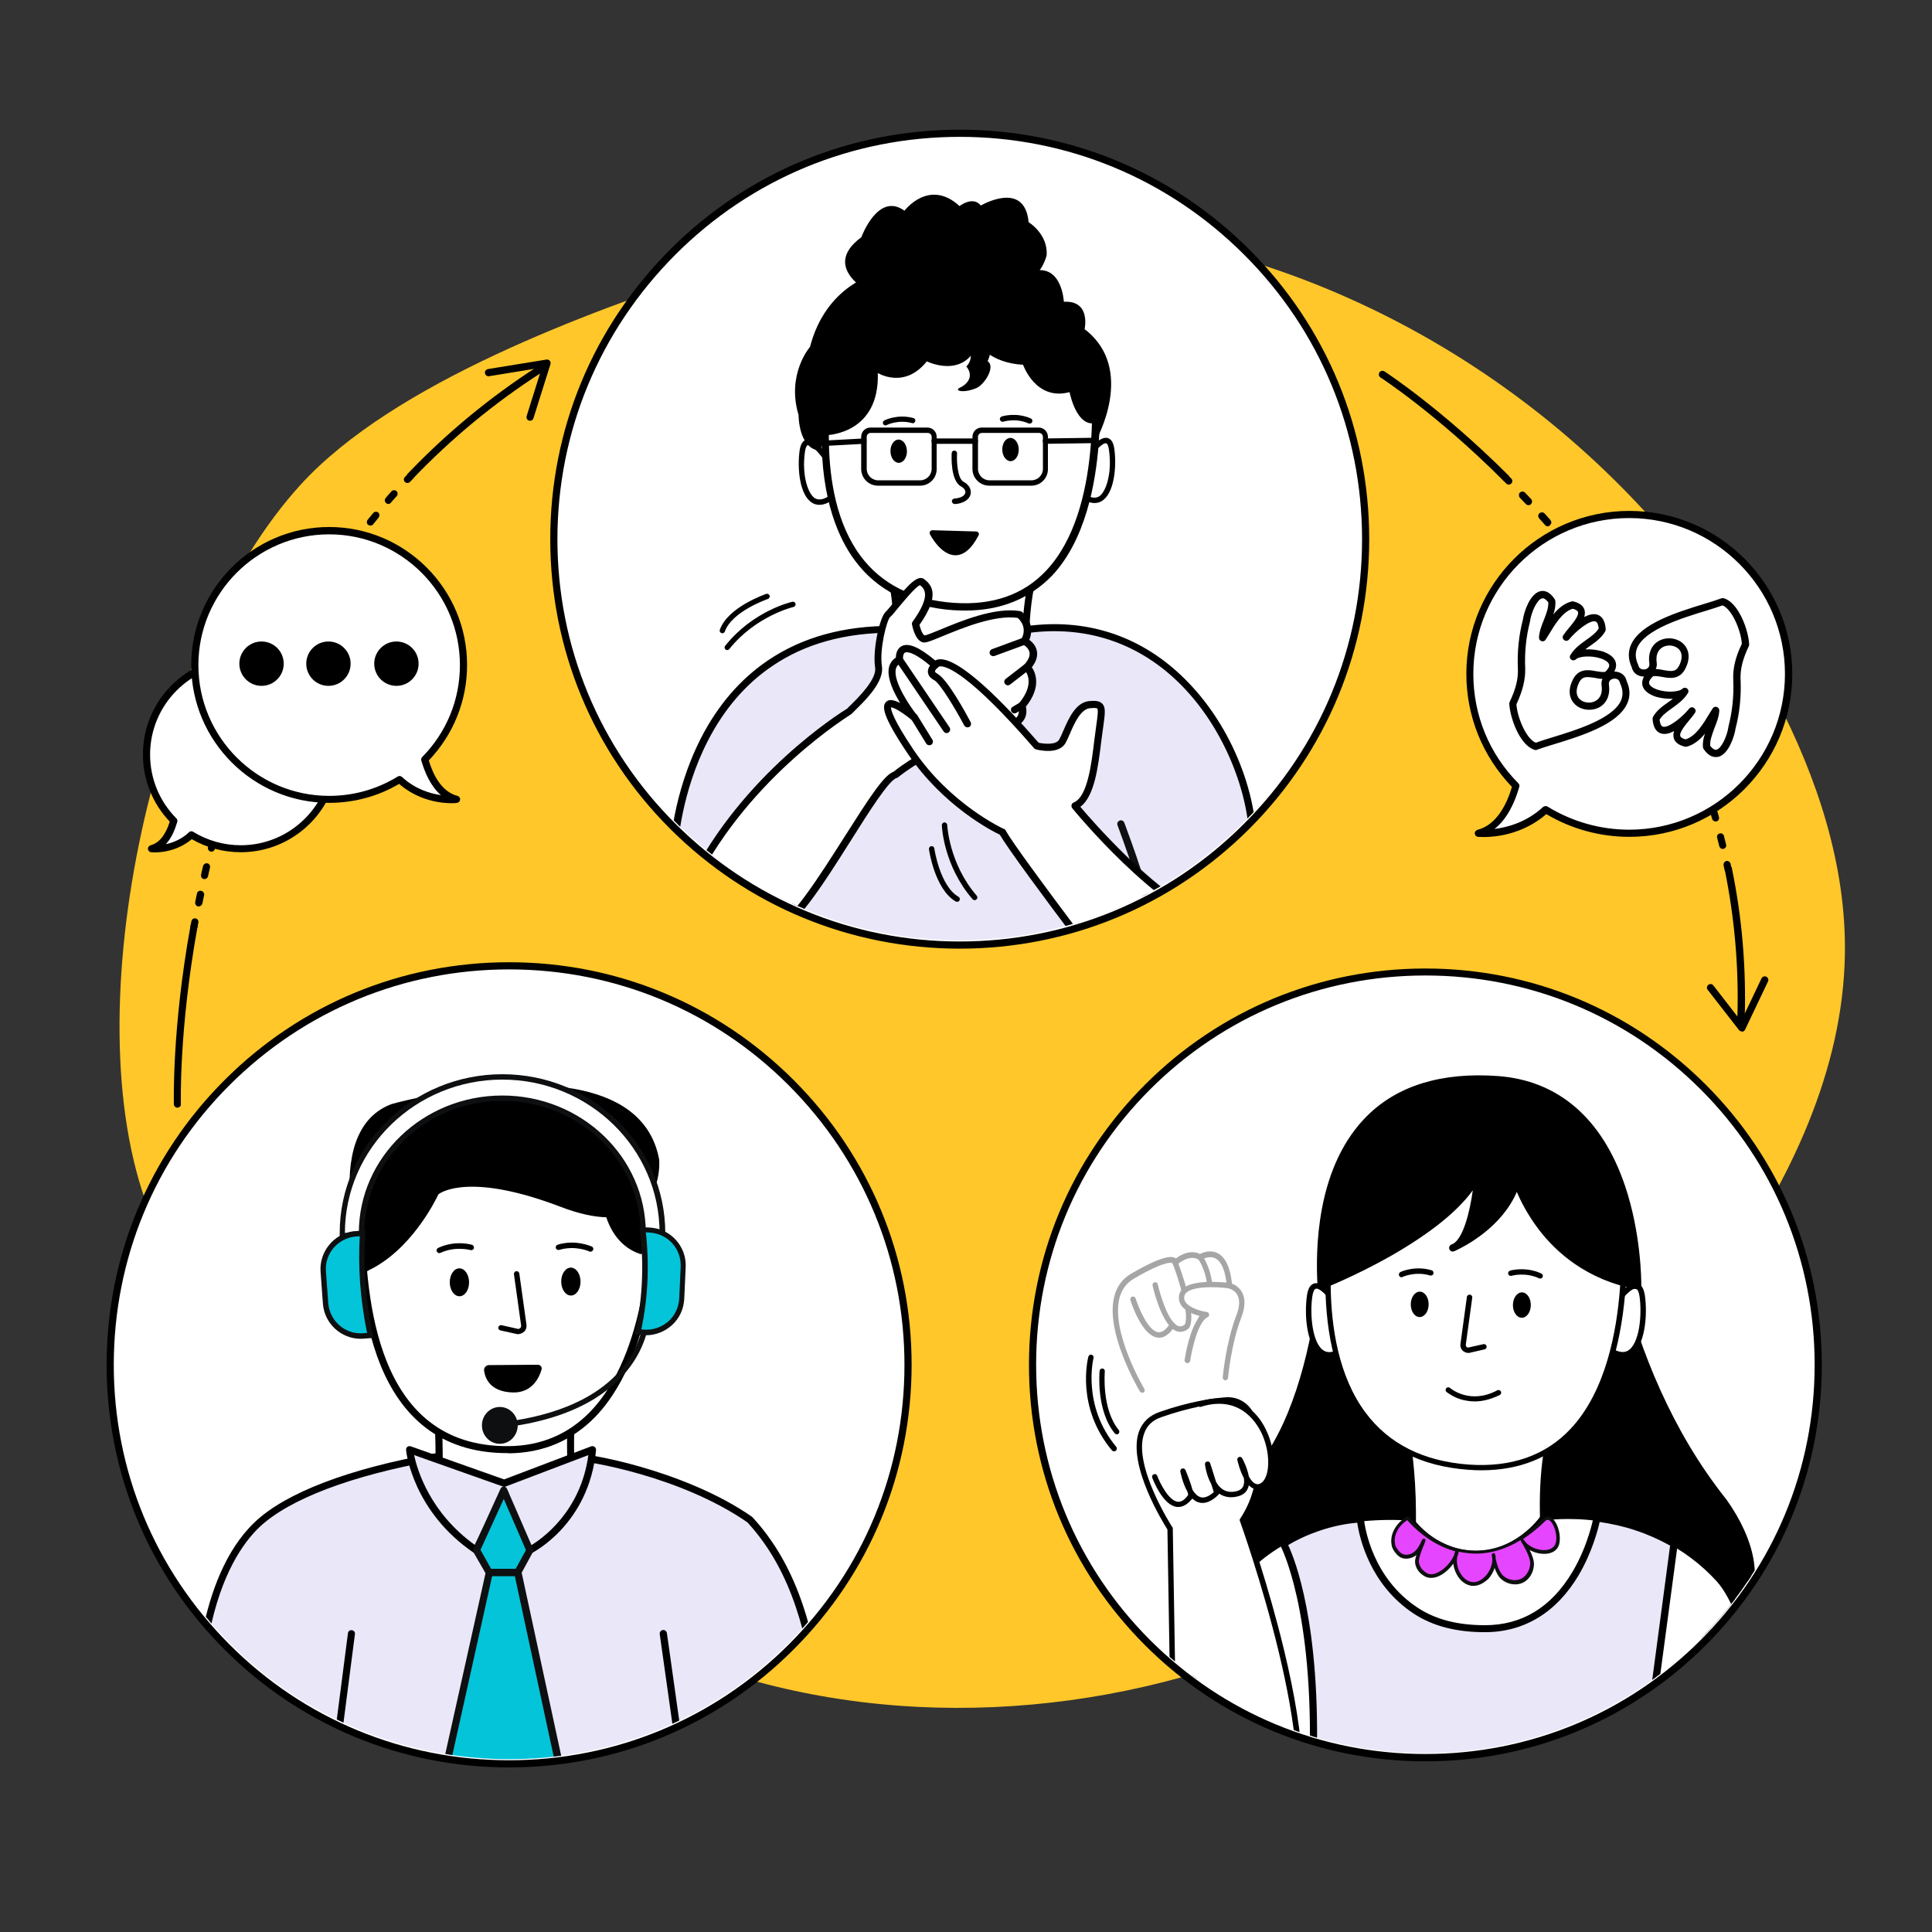
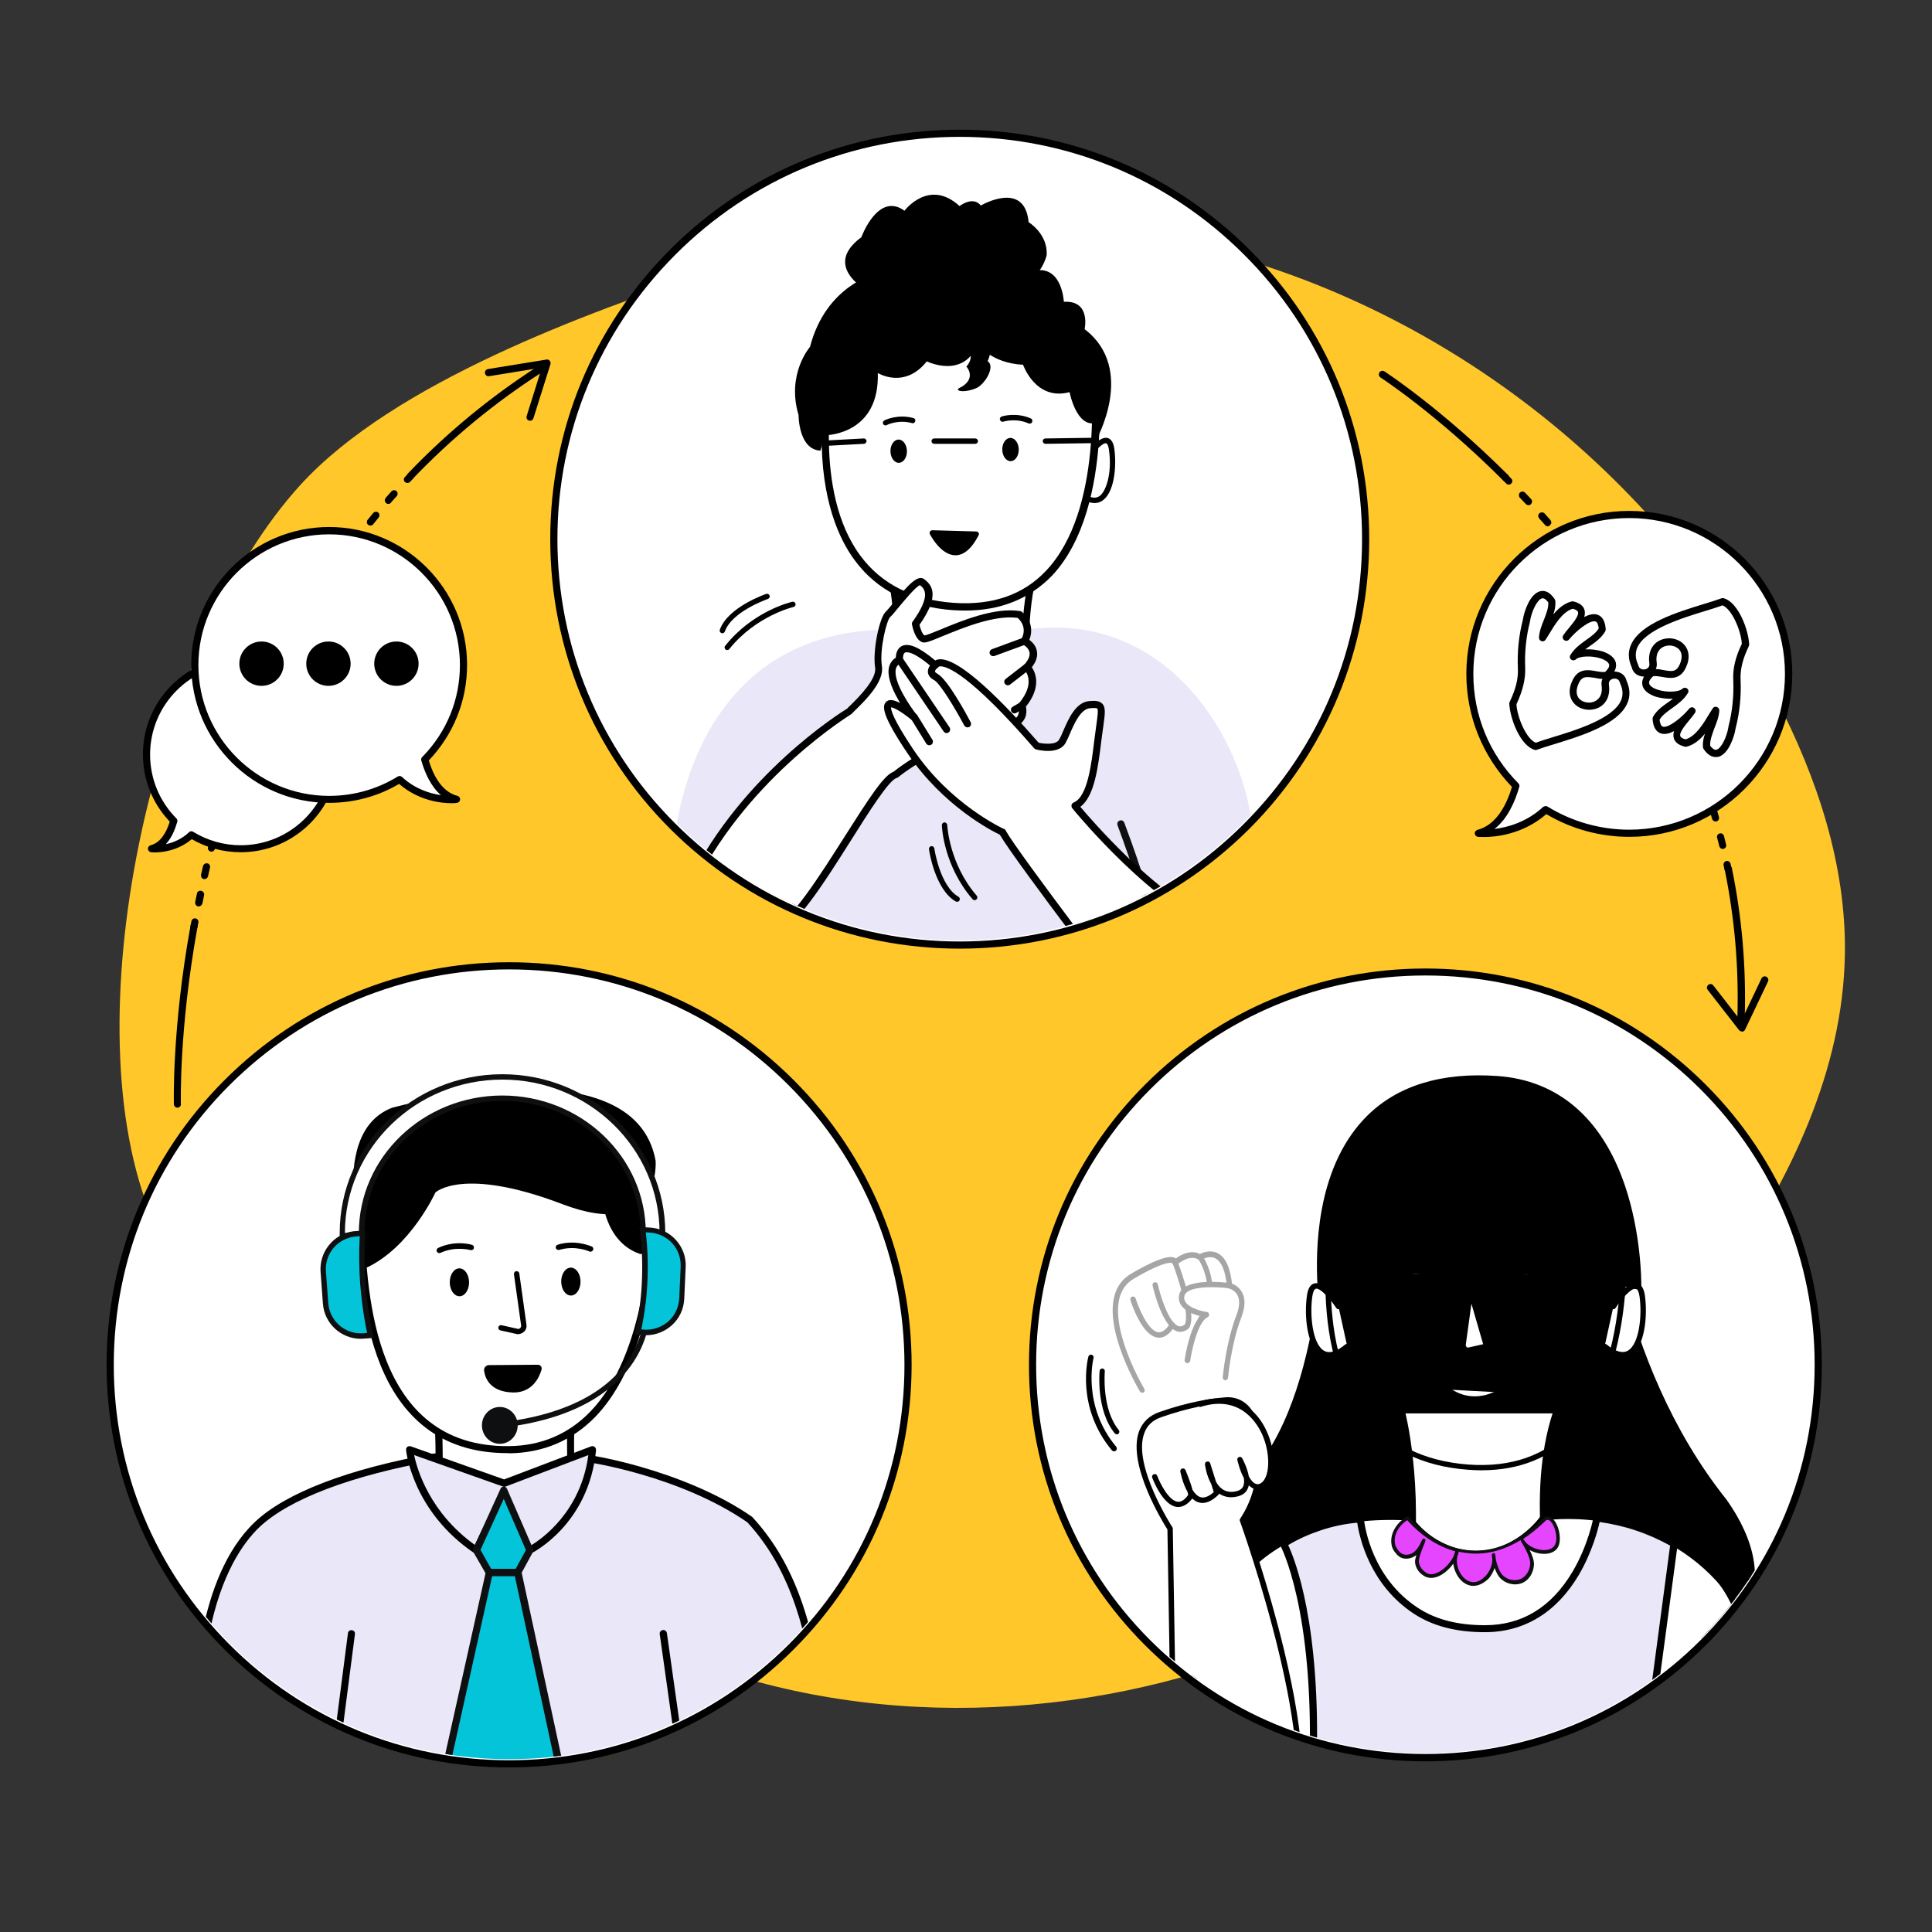
<svg xmlns="http://www.w3.org/2000/svg" xmlns:xlink="http://www.w3.org/1999/xlink" id="Layer_1" x="0" y="0" viewBox="0 0 1080 1080" style="enable-background:new 0 0 1080 1080" xml:space="preserve">
  <rect x="0" y="0" width="1080" height="1080" fill="#333333" stroke="none" />
  <style>.st1{fill:#fff}.st3{fill:#e9e7f8}.st4{fill:#e645ff}.st5{fill:#0e0f10}.st8{fill:#04c4d9}</style>
  <path d="M308.8 889.4c-38.2-23.6-73.8-51.6-108.9-79.7-46.6-37.2-94.9-77.4-116.6-133.1C39.6 564.1 87.9 358.7 168 271c52-57 160.2-96.4 232.6-120.4 84.9-28 177.4-33.4 264.6-13.6 139 31.7 262.2 127 327.7 253.6 22.9 44.2 39.2 93 38.4 142.8-1 64.9-30.7 126.3-67.7 179.6-64.8 93.8-155.6 170.9-262.1 211.2s-228.9 42.2-333.3-3.4c-20.6-8.9-40.3-19.6-59.4-31.4z" style="fill:#ffc729" />
  <circle class="st1" cx="796.8" cy="763" r="219.6" />
  <path d="M796.8 984.6c-59.2 0-114.9-23.1-156.7-64.9s-64.9-97.5-64.9-156.7 23.1-114.9 64.9-156.7 97.5-64.9 156.7-64.9c59.2 0 114.9 23.1 156.7 64.9 41.9 41.9 64.9 97.5 64.9 156.7 0 59.2-23.1 114.9-64.9 156.7s-97.5 64.9-156.7 64.9zm0-439.3c-58.1 0-112.8 22.6-153.9 63.7-41.1 41.1-63.7 95.8-63.7 153.9s22.6 112.8 63.7 153.9c41.1 41.1 95.8 63.7 153.9 63.7s112.8-22.6 153.9-63.7c41.1-41.1 63.7-95.8 63.7-153.9S991.8 650.1 950.7 609s-95.7-63.7-153.9-63.7z" />
  <defs>
    <circle id="SVGID_1_" cx="796.8" cy="763" r="217" />
  </defs>
  <clipPath id="SVGID_00000179610940341445462820000012173817452375665584_">
    <use xlink:href="#SVGID_1_" style="overflow:visible" />
  </clipPath>
  <g style="clip-path:url(#SVGID_00000179610940341445462820000012173817452375665584_)">
    <path d="M674.4 914s-30.5-40.4 19.1-81.6c49.6-41.2 48.8-158.5 48.8-158.5l85.4-40.5 67.1 22.9s5.3 103.7 68.6 183c33.5 47.3 7.6 79.3-26.7 74.7 0 0-57.2-16-91.5 6.1s-93.8 42.7-170.8-6.1z" />
    <path d="M767.2 945.9c-27.5 0-59-8.1-93.9-30.2-.3-.2-.5-.4-.7-.7-1.1-1.6-7.9-11.5-9.3-26.2-2.4-26.1 14.3-45.9 28.8-58 48.3-40.1 48.1-155.8 48.1-157 0-.8.4-1.5 1.1-1.8l85.4-40.5c.5-.2 1-.3 1.5-.1l67.1 22.9c.8.3 1.3 1 1.4 1.8.1 1 6.1 104 68.2 181.9 0 0 0 .1.1.1 16.5 23.2 20.4 45.6 10.9 61.3-7.5 12.4-22.6 18.8-39.5 16.5-.1 0-.2 0-.3-.1-.1 0-14.4-4-32.6-5.2-16.6-1.1-40.1-.1-57.3 11-19.9 13-46.6 24.3-79 24.3zm-91.4-33.4c74.1 46.8 132.4 29 168.3 5.9 34.2-22 89.1-7.5 93-6.4 15.2 2 28.7-3.6 35.4-14.6 8.7-14.4 4.8-35.1-10.7-56.9-32.9-41.2-49.9-89.1-58.4-121.9-8-31-10.1-55-10.6-60.8l-65-22.2-83.5 39.6c-.1 6-.6 32.7-5.9 62.9-8.1 46.2-22.8 78.5-43.7 95.9-20 16.6-29.2 35-27.4 54.5 1.3 13.1 7.4 22.4 8.5 24z" />
    <path class="st1" d="M783.8 788.6s14.1 51.9 0 117.8H870s-17.6-67.2 0-117.8h-86.2z" />
    <path d="M870 907.9h-86.2c-.5 0-.9-.2-1.2-.6-.3-.4-.4-.8-.3-1.3 13.8-64.8.2-116.6 0-117.1-.1-.5 0-.9.3-1.3s.7-.6 1.2-.6H870c.5 0 .9.2 1.2.6s.4.9.2 1.4c-17.2 49.6-.1 116.3 0 116.9.1.4 0 .9-.3 1.3-.2.5-.6.7-1.1.7zm-84.3-3h82.4c-2.6-11.1-15-69.3-.2-114.8h-82.2c2.3 9.9 11.9 57.1 0 114.8z" />
    <path class="st1" d="M748.2 730.3s-14-21.3-16.1-6c-2.2 15.3 1.8 44.3 21 28.3" />
    <path d="M743.1 758.8c-1.5 0-3-.4-4.4-1.1-8.3-4.6-9.7-22.4-8.1-33.6.6-4 2-6.2 4.3-6.7 5.5-1.2 13.1 9.9 14.6 12.1.5.7.3 1.6-.4 2.1s-1.6.3-2.1-.4c-3.1-4.7-8.9-11.4-11.4-10.8-.9.2-1.6 1.7-2 4.2-1.5 10.4 0 26.8 6.6 30.5 3 1.7 7 .5 11.9-3.6.6-.5 1.6-.4 2.1.2.5.6.4 1.6-.2 2.1-4 3.4-7.7 5-10.9 5z" />
    <path class="st1" d="M901.9 730.3s14-21.3 16.1-6c2.2 15.3-1.8 44.3-21 28.3" />
    <path d="M907 758.8c-3.2 0-6.9-1.7-10.9-5-.6-.5-.7-1.5-.2-2.1.5-.6 1.5-.7 2.1-.2 4.9 4 8.9 5.2 11.9 3.6 6.6-3.7 8.1-20.1 6.6-30.5-.4-2.5-1.1-4-2-4.2-2.6-.6-8.4 6.1-11.4 10.8-.5.7-1.4.9-2.1.4-.7-.5-.9-1.4-.4-2.1.1-.1 2.1-3.3 4.8-6.3 4-4.5 7.1-6.4 9.8-5.8 2.3.5 3.7 2.8 4.3 6.7 1.6 11.2.1 29-8.1 33.6-1.4.7-2.8 1.1-4.4 1.1z" />
-     <path class="st1" d="M746.8 670.7s-32 141.8 74 149.5c106 7.6 85.4-149.5 85.4-149.5l-75-37.4-84.4 37.4z" />
    <path d="M828.1 821.9c-2.4 0-4.9-.1-7.4-.3-26.2-1.9-46.3-12.1-59.8-30.3-32.5-43.8-15.7-120.2-15.5-121 .1-.5.5-.9 1-1.1l84.3-37.3c.4-.2.9-.2 1.3 0l75 37.4c.4.2.8.7.8 1.1 0 .2 2.9 22.5.9 49.5-1.8 25-8.2 59.4-28.5 80.9-13.3 14.1-30.8 21.1-52.1 21.1zm-80-150.1c-1.6 7.9-14.8 77.5 15.2 117.8 13 17.5 32.3 27.2 57.6 29.1 23.8 1.7 43-5 57-19.9 19.7-20.9 25.9-54.5 27.7-79 1.7-23.9-.3-44-.8-48.1L831.2 635l-83.1 36.8z" />
    <path d="M915.4 718.7s1.9-109.4-78.5-115.2c-100.8-7.2-99.9 90-98.4 115.2 0 0 71.1-27.8 87.8-62 0 0-2.5 36.6-14.2 40.8 0 0 28.3-11.9 35.8-37.2 0 .1 14.2 48.8 67.5 58.4z" />
    <path d="M915.4 720.7h-.4c-28.1-5.1-45.4-21-54.9-33.5-6.3-8.3-10.1-16-12.2-20.9-8.6 20-29.1 30.4-34 32.7-.4.2-.8.4-1.2.5-1 .4-2.1-.2-2.5-1.2-.4-1 .1-2.1 1.1-2.6 0 0 .4-.2 1-.4 5.6-3.2 9.3-17.5 11-29.9-8.8 12.1-24.3 24.4-46.2 36.9-19.8 11.2-37.7 18.2-37.9 18.3-.6.2-1.3.2-1.8-.2-.5-.3-.9-.9-.9-1.6-.6-10.3-.7-26.1 2.4-42.8 4.1-22.1 12.7-39.7 25.4-52.3 17.1-16.9 41.6-24.4 72.8-22.2 33.8 2.4 58.4 23.5 71.2 61.1 9.1 26.8 9.2 53.2 9.2 55.9v.4c-.2 1.1-1.1 1.8-2.1 1.8zm-67.5-62.3c.9 0 1.7.6 1.9 1.4.1.5 14.1 46.1 63.6 56.5-.1-7.2-1.2-29.7-9-52.4-12.4-36.4-35.2-56-67.7-58.3-29.9-2.1-53.4 4.9-69.7 21.1-26.1 25.8-27.6 69-26.7 89.2 12.8-5.4 69.8-30.5 84.1-59.9.4-.9 1.4-1.3 2.3-1.1.9.2 1.5 1.1 1.5 2.1-.2 2.8-1.7 21.7-7.3 33.5 8.7-5.6 20.6-15.8 25-30.5.3-1 1.1-1.6 2-1.6z" />
    <path class="st1" d="M988.5 980.3c2.6-8.9-9.5-77.3-27.9-97.5-38.9-42.3-93.3-35.1-98.2-34.4-.7 1-15.5 21.5-40.5 19.8-21.2-1.5-32.8-17.7-34.3-19.8-141-7.6-122.6 141.4-122.6 141.4s320.6.6 323.5-9.5z" />
    <path d="M673.2 991.3h-8.1c-.8 0-1.4-.6-1.5-1.3-.1-.7-8.2-70.1 30.8-111.9 21.4-22.9 52.8-33.4 93.4-31.2.5 0 .9.3 1.2.6 2 3 13.2 17.8 33.1 19.2 24.4 1.7 38.5-18.3 39.1-19.2.2-.3.6-.6 1-.6 6.1-.9 60.7-7.4 99.5 34.9 18.8 20.5 30.7 88.9 28.3 98.7v.2c-.7 2.4-2.2 7.4-164.2 9.6-64.9.9-130.2 1-152.6 1zm-6.7-3c10.7 0 83.3 0 156.2-.9 140.2-1.9 161.9-6 164.5-7.7 2.2-9.3-10-76.5-27.6-95.8-36.7-40-87.9-35.1-96.2-34-2.5 3.3-16.1 20-38.4 20-1 0-2 0-3.1-.1-20.2-1.4-31.9-15.7-35-19.9-39.3-2-69.6 8.2-90.3 30.3-35 37.5-31 98.4-30.1 108.1z" />
    <path class="st3" d="M734 986.6c2.7-88.9-16.5-123.8-16.5-123.8 5-3.1 11.7-6.6 20.1-9.3 8.9-2.9 16.8-4.1 22.9-4.5.5 4.3 4.6 34 31.1 51.3 10.6 7 23.5 10 38.6 10 51.8 0 62.6-61.8 62.6-61.8 6.2.8 13.9 2.2 22.3 5s15.4 6.2 20.8 9.3c-5.5 41.3-11 82.5-16.5 123.8" />
    <path d="m921.3 986.9-4-.5L933.6 864c-6.1-3.4-12.6-6.3-19.3-8.5-6.5-2.2-13.3-3.7-20.1-4.7-1 4.6-4.3 17.1-11.7 29.7-12.4 20.9-30.5 31.9-52.4 31.9-16.1 0-29.1-3.4-39.7-10.3-24.5-16.1-30.4-42.2-31.7-50.9-7 .6-13.9 2.1-20.5 4.3-6.3 2.1-12.4 4.8-18.1 8.2 3.8 8.1 18.3 44.4 15.9 123.1l-4-.1c2.7-87.4-16.1-122.4-16.3-122.8l-.9-1.7 1.6-1c6.4-3.9 13.3-7.1 20.5-9.5 7.6-2.5 15.4-4.1 23.4-4.6l1.9-.1.2 1.9c.6 5.4 4.9 33.3 30.2 49.9 9.9 6.5 22.2 9.7 37.5 9.7 20.7 0 37.1-10 48.9-29.8 8.9-15 11.7-30.2 11.7-30.3l.3-1.9 1.9.2c7.7.9 15.3 2.6 22.7 5.1 7.4 2.4 14.5 5.6 21.2 9.5l1.2.7-16.7 124.9z" />
    <path class="st4" d="M863.2 849.5c4.7-4.6 10.2 9.8 6.5 15.2s-15.5 2.4-18.6-3.3c2 3.2 5.5 9.3 5.3 13-.2 3.8-2.2 7.6-5.5 9.2-3.5 1.7-8 .8-10.9-1.7s-4.7-8.8-5-12.7c1.8 6.9-4.8 17-11.9 16.2-7.1-.8-11.8-11.3-8.5-17.7-1.9 7.4-11.6 16.2-17.7 12.3-1.5-1-2.8-2.2-3.7-3.8-1-1.9-1.2-3.5-.7-5.6.9-3.3 2-6.4 3.5-9.5-1.2 2.7-2.7 5.5-5 7.3-2.4 1.8-6 2.4-8.3.5-1.3-1-3.1-3.3-3.5-5-1.6-6.1 2.4-12.5 7.9-15.5-.1.2 33.4 42.8 76.1 1.1z" />
    <path class="st5" d="M823.7 886.5h-.9c-3.4-.4-6.5-2.7-8.5-6.4-1-1.9-1.7-4-1.9-6-2.3 3.2-5.4 5.9-8.6 7.2-2.9 1.1-5.5 1-7.7-.3-1.9-1.2-3.2-2.5-4-4.1-1.1-2.1-1.4-4-.7-6.3.1-.5.3-.9.4-1.4l-.3.3c-2.6 1.9-6.7 2.7-9.5.5-1.5-1.1-3.4-3.6-3.9-5.5-1.8-6.9 2.8-13.6 8.4-16.7.4-.2 1-.1 1.3.3.1.2 13.9 17.4 34.6 18.8 13.5.9 27-5.1 40.1-17.9 0 0 0-.1.1-.1 1.6-1.5 3.5-1.6 5.2-.1 3.6 3.1 5.7 12.4 2.8 16.6-1.6 2.3-4.6 3.4-8.2 3.2-2.5-.1-5.1-.9-7.3-2.1 1.4 2.8 2.5 5.8 2.4 8.1-.2 4.4-2.6 8.4-6.1 10.1-3.7 1.8-8.6 1.1-12-1.8-1.8-1.5-3-3.9-3.9-6.4-.7 2.1-1.8 4.1-3.3 5.9-2.6 2.5-5.5 4.1-8.5 4.1zm-9.1-16.2c-.5 2.7 0 5.9 1.5 8.7 1.7 3.1 4.2 5.1 7 5.4 2.5.3 5.2-1.1 7.5-3.6 2.4-2.7 3.7-6.3 3.6-9.3-.1-.8-.2-1.5-.3-2.2 0-.5.3-1 .8-1.1.5-.1 1 .2 1.1.7.2.7.3 1.5.3 2.3.7 3.8 2.3 8.1 4.4 9.8 2.8 2.4 6.9 3 9.9 1.5 2.8-1.4 4.8-4.7 5-8.4.1-2.4-1.5-6.4-4.8-11.9-.1-.2-.3-.4-.4-.7-.1-.2-.1-.4-.1-.6-9.2 5.6-18.5 8.1-27.9 7.5-2.3-.2-4.6-.5-6.8-1v.3c-.2 1.1-.5 1.8-.8 2.6zm-18.4-7.2c-1.1 2.5-2.1 5.2-2.8 7.8-.5 1.8-.3 3.2.6 4.9.7 1.3 1.8 2.4 3.3 3.4 2 1.3 4.3.8 5.8.1 3.8-1.5 7.8-5.6 9.6-9.7.2-.8.5-1.6.8-2.4-14.7-4-24.4-14.6-26.8-17.4-4.6 2.8-8.2 8.4-6.7 14 .4 1.4 2 3.6 3.2 4.4 2.1 1.6 5.2.9 7.1-.5 1.8-1.4 3-3.4 4-5.5.2-.5.4-1 .7-1.5.2-.5.8-.7 1.3-.5.5.2.7.8.5 1.3-.2.6-.4 1.1-.6 1.6zm56.1-1.7c1.8 2.7 6 4.8 10.1 5.1 1.7.1 4.9-.1 6.5-2.4 2.4-3.4.5-11.4-2.4-13.9-.9-.8-1.7-.8-2.5-.1 0 0 0 .1-.1.1-4.1 4-8.3 7.4-12.6 10.2.2.1.4.2.6.4.1.2.3.4.4.6zm10.9-11.9z" />
    <path class="st1" d="M783.5 712.5s7.6-3.6 16.5-.9" />
    <path d="M783.5 714c-.6 0-1.1-.3-1.4-.9-.3-.8 0-1.6.7-2 .3-.2 8.2-3.8 17.5-1 .8.2 1.2 1.1 1 1.9-.2.8-1.1 1.2-1.9 1-8.2-2.5-15.3.8-15.4.8 0 .2-.3.2-.5.2z" />
    <path class="st1" d="M844.6 711.7s8-2.4 16.4 1.5" />
    <path d="M861 714.7c-.2 0-.4 0-.6-.1-7.8-3.6-15.3-1.5-15.4-1.4-.8.2-1.6-.2-1.9-1-.2-.8.2-1.6 1-1.9.3-.1 8.7-2.5 17.5 1.6.8.4 1.1 1.2.7 2-.2.5-.7.8-1.3.8z" />
    <ellipse transform="matrix(.007 -1 1 .007 58.87 1517.643)" cx="793.6" cy="729.2" rx="7.1" ry="5" />
    <ellipse transform="matrix(.007 -1 1 .007 115.176 1575.131)" cx="850.7" cy="729.6" rx="7.1" ry="5" />
    <path class="st1" d="m821.5 725.2-3.6 26.2c-.2 1.8 1.1 3.4 2.9 3.4l8.7-2" />
    <path d="M820.8 756.3c-1.3 0-2.5-.6-3.4-1.5-.8-1-1.2-2.3-1-3.5L820 725c.1-.8.9-1.4 1.7-1.3.8.1 1.4.9 1.3 1.7l-3.6 26.2c-.1.4.1.8.3 1.2.2.3.6.5 1 .5l8.5-1.9c.8-.2 1.6.3 1.8 1.1.2.8-.3 1.6-1.1 1.8l-8.7 2h-.4z" />
    <path class="st1" d="M809.6 776.8s11.7 10.2 28.1 1.5" />
    <path d="M824.4 783.4c-2.8 0-5.3-.5-7.3-1-5.2-1.5-8.3-4.2-8.5-4.3-.6-.5-.7-1.5-.1-2.1.5-.6 1.5-.7 2.1-.1.5.4 11.2 9.4 26.4 1.3.7-.4 1.6-.1 2 .6.4.7.1 1.6-.6 2-5.3 2.6-10 3.6-14 3.6z" />
    <path class="st1" d="m656.3 988-2.2-133.5s-34.9-53.6-5.4-63.8c15.9-5.5 28.4-7.5 36.5-8.1 6.6-.5 12.8 3.5 14.9 9.8 4.2 12.8 8.5 36.1-5.4 57.3 0 0 64.3 177.6 10.5 182.8-53.3 5.2-48.9-44.4-48.9-44.5z" />
    <path d="M697.7 1034.4c-13.2 0-23.6-3.7-31-11-13.7-13.6-12-34.6-11.9-35.5L652.6 855c-2.5-4-22.3-35.9-16-54.5 1.9-5.4 5.8-9.2 11.6-11.2 16.3-5.7 29.1-7.6 36.9-8.2 7.4-.6 14.1 3.9 16.4 10.9 4.1 12.3 8.7 36.1-5.2 57.9 1.8 5.1 12.9 36.9 21.4 72.1 12.5 51.7 13.7 86 3.7 101.9-3.8 6-9.2 9.4-16.1 10-2.6.4-5.2.5-7.6.5zm-39.9-46.1c-.1 1.8-1.1 20.9 11.1 33 8.1 8 20.2 11.3 36.1 9.8 6-.6 10.5-3.4 13.8-8.7 23-36.4-25.2-170.8-25.7-172.2-.2-.4-.1-.9.2-1.3 13.8-20.9 9.2-44.1 5.3-56-1.9-5.7-7.3-9.3-13.3-8.8-7.6.6-20.1 2.5-36.1 8.1-5 1.7-8.2 4.8-9.7 9.4-6.2 18 15.7 51.9 15.9 52.2.2.2.2.5.2.8l2.2 133.5v.2z" />
    <path class="st1" d="M645.5 825.4s9.7 26 20.2 10.5c-.3-3.9-4.5-13.8-4.5-13.8s4.6 26 18.9 12.1l-5.2-16s2.2 20.5 17 16.5c10.5-2.8 1.2-19.2 1.2-19.2s4.2 18.7 12.1 14.8c12.6-6.3 3.3-57.5-34.3-45.6" />
    <path d="M658.7 842.4h-.8c-7.8-.9-13.2-14.8-13.8-16.4-.3-.8.1-1.6.9-1.9.8-.3 1.6.1 1.9.9 1.4 3.8 6.3 13.8 11.4 14.5 2 .2 3.9-1 5.9-3.8-.1-.5-.2-1.2-.4-1.8-2.8-4.9-3.9-10.9-4-11.3-.1-.8.3-1.5 1.1-1.7.7-.2 1.5.2 1.8.9.1.3 2.7 6.4 3.9 11 1.2 1.9 2.6 3.5 4.4 4.1 2.1.7 4.7-.3 7.5-2.8l-1.4-4.5c-2.8-5-3.5-10.7-3.5-11-.1-.8.4-1.5 1.2-1.6.8-.2 1.5.3 1.7 1l3.3 10.4c.9 1.6 2.1 3.1 3.6 4.1 2.3 1.5 5 1.9 8.2 1 1.7-.5 2.8-1.4 3.4-2.7.5-1.3.6-2.9.3-4.6-2.3-4.3-3.4-9.2-3.6-10-.2-.7.2-1.5.9-1.7.7-.3 1.5 0 1.8.7.2.3 2.8 5.1 3.7 10.1 1 1.9 2.3 3.5 3.7 4.1.9.4 1.8.4 2.7-.1 5.2-2.6 6-15.5 1.5-26.4-2.3-5.7-11.7-23.7-34.7-16.5-.8.3-1.6-.2-1.9-1-.2-.8.2-1.6 1-1.9 17.2-5.4 31.5 1.4 38.4 18.2 5.2 12.7 3.8 26.8-3 30.2-1.8.9-3.6.9-5.4.1-.8-.4-1.6-1-2.3-1.7-.1.6-.3 1.1-.5 1.6-.9 2.3-2.8 3.8-5.4 4.5-4 1.1-7.6.6-10.6-1.4l-.1-.1c-.1.3-.2.5-.4.7-4 3.9-7.8 5.3-11.2 4.2-1.3-.4-2.4-1.2-3.4-2.1-2.4 3-5 4.7-7.8 4.7z" />
    <g style="opacity:.35">
      <path class="st1" d="M638.5 777s-29.6-49.5-5.4-63.7 23.8-7.6 23.8-7.6 7.4-7 13.9-3c0 0 14.3-9.3 16.4 15.9 0 0 11 2.2 5.2 17.1-5.8 14.9-7.5 34.2-7.5 34.2" />
      <path d="M638.5 778.5c-.5 0-1-.3-1.3-.7-.2-.3-4.9-8.2-9.1-18.7-5.6-14.2-7.4-25.8-5.2-34.4 1.4-5.6 4.6-9.9 9.4-12.7 19.9-11.6 23.5-9.4 24.7-8.7.1.1.2.1.3.2 2.5-1.9 8.1-5.2 13.5-2.5 1.7-.9 5.8-2.5 9.8-.5 4.4 2.2 7.1 7.9 8.1 17.1 1.5.5 4 1.9 5.6 4.8 2 3.6 1.8 8.3-.4 14.1-5.7 14.6-7.4 33.5-7.4 33.7-.1.8-.8 1.4-1.6 1.4-.8-.1-1.4-.8-1.4-1.6.1-.8 1.8-19.6 7.6-34.6 1.9-4.9 2.1-8.7.6-11.5-1.6-2.9-4.6-3.6-4.7-3.6-.6-.1-1.1-.7-1.2-1.3-.7-8.5-3-13.9-6.5-15.6-3.6-1.8-7.6.8-7.6.8-.5.3-1.1.3-1.6 0-5.4-3.4-12 2.7-12.1 2.8-.4.4-1.1.5-1.7.3-.5-.2-.8-.7-.9-1.2-.4-.2-3.8-1.7-21.6 8.7-4.1 2.4-6.7 6-8 10.8-4.9 19.1 13.7 50.5 13.9 50.8.4.7.2 1.6-.5 2.1h-.7zm17-72.8z" />
      <path d="M647.9 747.8c-.3 0-.6 0-.9-.1-3.8-.5-7.6-4.3-11.1-11.2-2.5-4.9-4-9.6-4-9.8-.2-.8.2-1.6 1-1.9.8-.2 1.6.2 1.9 1 1.6 5 6.9 18.1 12.6 18.9 2.2.3 4.4-1.3 6.7-4.9.5-.7 1.4-.9 2.1-.4.7.5.9 1.4.4 2.1-2.7 4.2-5.6 6.3-8.7 6.3z" />
      <path d="M659.8 744.5c-.7 0-1.4-.1-1.9-.3-8.2-2.7-13.1-23.3-13.6-25.6-.2-.8.3-1.6 1.1-1.8.8-.2 1.6.3 1.8 1.1 1.3 5.9 6 21.6 11.6 23.4.7.2 1.9.4 3.5-.9 2.9-5.9-3.9-26.6-6.8-34.2-.3-.8.1-1.6.9-1.9.8-.3 1.6.1 1.9.9 1.1 3 11 29.2 6.5 37-.1.1-.2.3-.3.4-1.7 1.5-3.4 1.9-4.7 1.9zM671 739.2c-.3 0-.6-.1-.8-.3-.7-.5-.9-1.4-.4-2.1 11.2-16.5.4-32.5-.1-33.2-.5-.7-.3-1.6.4-2.1s1.6-.3 2.1.4c.1.2 12.5 18.4.1 36.6-.4.5-.9.7-1.3.7z" />
      <path class="st1" d="M663.7 760.5s3.2-22.2 10.6-25.6c0 0-15.7-2.2-13.7-10.8 2-8.7 26.6-5.3 26.6-5.3" />
      <path d="M663.7 762h-.2c-.8-.1-1.4-.9-1.3-1.7.3-2.1 2.8-18.1 8.7-24.6-3.3-.8-8.3-2.6-10.6-6-1.2-1.8-1.6-3.8-1.1-6 2.2-9.7 25.6-6.8 28.3-6.5.8.1 1.4.9 1.3 1.7-.1.8-.9 1.4-1.7 1.3-9-1.2-23.7-1.2-25 4.2-.3 1.3-.1 2.5.7 3.6 2.4 3.4 9.3 5.1 11.8 5.4.7.1 1.2.6 1.3 1.3.1.7-.2 1.3-.8 1.6-5.5 2.5-8.9 18.5-9.8 24.5-.2.7-.8 1.2-1.6 1.2z" />
    </g>
    <path d="M624.4 801.8c-.4 0-.9-.2-1.2-.5-10.5-12.8-8.6-34.1-8.5-35 .1-.8.8-1.4 1.6-1.3.8.1 1.4.8 1.3 1.6 0 .2-1.9 21 7.8 32.8.5.6.4 1.6-.2 2.1-.1.2-.4.3-.8.3z" />
    <path d="M622.8 811.3c-.4 0-.9-.2-1.2-.5-20.3-24.3-13.5-51.2-13.2-52.4.2-.8 1-1.3 1.8-1.1.8.2 1.3 1 1.1 1.8-.1.3-6.6 26.6 12.7 49.7.5.6.4 1.6-.2 2.1-.3.3-.7.4-1 .4z" />
  </g>
  <circle class="st1" cx="284.6" cy="763" r="223" />
  <path d="M284.6 988c-60.1 0-116.6-23.4-159.1-65.9-42.5-42.5-65.9-99-65.9-159.1S83 646.3 125.5 603.8c42.5-42.5 99-65.9 159.1-65.9s116.6 23.4 159.1 65.9c42.5 42.5 65.9 99 65.9 159.1S486.2 879.5 443.7 922c-42.5 42.6-99 66-159.1 66zm0-446.1c-59 0-114.5 23-156.3 64.7S63.6 703.9 63.6 763s23 114.5 64.7 156.3S225.6 984 284.6 984s114.5-23 156.3-64.7S505.6 822 505.6 763s-23-114.5-64.7-156.3-97.2-64.8-156.3-64.8z" />
  <defs>
    <circle id="SVGID_00000026130920204665229610000012334162198295638710_" cx="284.6" cy="763" r="220.4" />
  </defs>
  <clipPath id="SVGID_00000074433470116289908590000006016786649986331298_">
    <use xlink:href="#SVGID_00000026130920204665229610000012334162198295638710_" style="overflow:visible" />
  </clipPath>
  <g style="clip-path:url(#SVGID_00000074433470116289908590000006016786649986331298_)">
    <path class="st1" d="M239.1 753.6s14.3 52.8 0 120h87.7s-17.9-68.4 0-120h-87.7z" />
    <path d="M326.9 875.6h-87.7c-.6 0-1.2-.3-1.6-.7-.4-.5-.5-1.1-.4-1.7 14-65.8.2-118.5 0-119-.2-.6 0-1.2.3-1.7.4-.5 1-.8 1.6-.8h87.7c.6 0 1.3.3 1.6.8.4.5.5 1.2.3 1.8-17.5 50.4-.1 118.1 0 118.8.2.6 0 1.2-.4 1.7-.2.5-.8.8-1.4.8zm-85.3-4h82.7c-2.9-12.6-14.8-70.4-.2-116h-82.4c2.5 11.2 11.7 58.5-.1 116z" />
    <path class="st3" d="M111.2 950.2s-.3-66.6 32.5-97.8c16.2-15.5 50.8-29.3 99.4-37.8 2.6-.5 13.3 18.7 34.9 20.2 25.5 1.7 40.5-19.1 41.2-20.2 5-.7 61 8 100 35C438 870 451.7 898.8 458 950.7c-20.9 14.8-98.3 66-204 55-70-7.4-119.6-38.6-142.8-55.5z" />
    <path d="M283.8 1009.2c-10 0-20-.5-30-1.6-64.9-6.8-114-34.1-143.8-55.8l-.8-.6v-1c0-2.8.1-67.8 33.2-99.3 17.2-16.4 52.8-30 100.4-38.4 1.8-.3 3.1 1.1 5.9 3.9 5.1 5.3 14.7 15.2 29.5 16.2 24.5 1.7 38.8-18.5 39.4-19.3l.5-.7.9-.1c6.6-1 63.3 8.9 101.4 35.4l.3.3c21.5 23.4 33.7 55 39.4 102.2l.1 1.2-1 .7c-21.2 15-45.6 28-70.6 37.4-34.4 13-69.5 19.5-104.8 19.5zm-170.6-60c29.5 21.3 77.6 47.9 141 54.5 44.7 4.7 89.4-1.3 132.9-17.7 24.4-9.2 48.1-21.7 68.8-36.3-5.7-45.6-17.4-76.1-38.1-98.7-37.3-25.8-89.5-34.5-97.6-34.6-3.1 4.1-18.2 21.9-42.4 20.2-16.4-1.1-26.6-11.7-32.1-17.4-1-1.1-2.2-2.3-2.8-2.7-46.5 8.3-81.3 21.5-97.9 37.2-9.1 8.7-21.4 26.1-28 59.5-3.3 17.4-3.7 32.1-3.8 36zm129.5-132.8z" />
    <path d="M380.7 985.4c-1 0-1.8-.7-2-1.7l-9.9-70.2c-.2-1.1.6-2.1 1.7-2.3 1.1-.2 2.1.6 2.3 1.7l9.9 70.2c.2 1.1-.6 2.1-1.7 2.3h-.3zM188.5 977.1h-.3c-1.1-.1-1.9-1.1-1.7-2.2l8-61.9c.1-1.1 1.1-1.9 2.2-1.7 1.1.1 1.9 1.1 1.7 2.2l-8 61.9c-.1 1-.9 1.7-1.9 1.7zM355.9 731.9c-3.1 0-6.4-1.6-10.1-4.8-.8-.7-.9-2-.2-2.8.7-.8 2-.9 2.8-.2 3.9 3.5 7.1 4.6 9.5 3.3 5.1-2.6 7.4-15.7 6.2-25.8-.3-2.4-.9-3.1-1.1-3.2-1.5-.4-6 3.8-9.5 8.9-.6.9-1.9 1.1-2.8.5-.9-.6-1.1-1.9-.5-2.8 1.9-2.8 8.7-11.7 13.8-10.4 2.3.6 3.7 2.8 4.1 6.6 1.1 10-.8 25.8-8.4 29.8-1.1.6-2.4.9-3.8.9zM201.5 744.5c-1.6 0-3-.4-4.4-1.2-7.4-4.4-8.2-20.3-6.5-30.2.7-3.8 2.2-5.9 4.5-6.3 5.2-1 11.4 8.4 13.1 11.3.6.9.3 2.2-.7 2.7-.9.6-2.2.3-2.7-.7-3.2-5.2-7.5-9.7-9-9.4-.2 0-.9.7-1.3 3.1-1.7 10-.3 23.2 4.6 26.1 2.3 1.4 5.6.5 9.7-2.7.9-.7 2.1-.5 2.8.4.7.9.5 2.1-.4 2.8-3.5 2.7-6.8 4.1-9.7 4.1z" />
    <path class="st1" d="M365 682s2.2 127.5-80.4 128.4c-82.6.9-81.5-98.7-83.1-130.9l30.9-36 86.9-10.2L365 682z" />
    <path d="M283.5 812.3c-33.7 0-57.5-16.6-70.8-49.2-10.9-26.9-12.2-58.4-13-77.3-.1-2.3-.2-4.4-.3-6.3 0-.5.1-1 .5-1.4l31-36c.3-.4.8-.6 1.3-.7l86.9-10.2c.6-.1 1.3.2 1.7.6l45.6 48.8c.4.4.6.9.6 1.4 0 .2.3 18.6-3.8 41.2-6.8 38-20.3 58.4-30.5 68.9-12.9 13.2-29.1 20.1-48.1 20.3-.3-.1-.7-.1-1.1-.1zm-80-132.2c.1 1.7.2 3.6.2 5.6 1.5 36.9 5 123.5 80.8 122.7 17.9-.2 33.1-6.6 45.3-19.1 32.1-33 33.1-98.6 33.2-106.5l-44.5-47.5-85.1 10-29.9 34.8z" />
    <path d="m300.7 762.9-27.4.2c-1.6 0-2.9 1.5-2.7 3.1.6 4.4 3.5 11.9 16.2 12.2 10.6.2 14.6-8.2 15.9-12.7.5-1.4-.6-2.8-2-2.8z" />
    <path class="st1" d="M330.1 698.2s-8.3-3.9-18-1" />
    <path d="M330.1 699.7c-.2 0-.4 0-.6-.1-.1-.1-7.9-3.6-16.9-.9-.8.2-1.6-.2-1.9-1-.2-.8.2-1.6 1-1.9 10.1-3.1 18.7.9 19.1 1 .8.4 1.1 1.2.7 2-.3.6-.9.9-1.4.9z" />
    <path class="st1" d="M263.5 697.3s-8.8-2.7-17.9 1.7" />
    <path d="M245.6 700.5c-.6 0-1.1-.3-1.4-.9-.4-.8 0-1.6.7-2 9.6-4.5 18.6-1.9 19-1.7.8.2 1.2 1.1 1 1.9-.2.8-1.1 1.2-1.9 1-.1 0-8.3-2.4-16.9 1.6-.1 0-.3.1-.5.1z" />
    <ellipse transform="matrix(1 -.007 .007 1 -4.994 2.245)" cx="319.1" cy="716.4" rx="5.4" ry="7.8" />
    <ellipse transform="matrix(1 -.007 .007 1 -4.998 1.81)" cx="256.8" cy="716.8" rx="5.4" ry="7.8" />
    <path class="st1" d="m288.7 712 4 28.6c.3 1.9-1.2 3.7-3.2 3.7l-9.5-2.1" />
    <path d="M289.5 745.8h-.3l-9.5-2.1c-.8-.2-1.3-1-1.1-1.8s1-1.3 1.8-1.1l9.3 2.1c.5 0 .9-.3 1.2-.6.3-.4.5-.9.4-1.4l-4-28.6c-.1-.8.5-1.6 1.3-1.7.8-.1 1.6.5 1.7 1.3l4 28.6c.2 1.3-.2 2.7-1.1 3.7-1 1-2.3 1.6-3.7 1.6zM338 658.4s-2.2 32.8 20.3 40.6c0 0 18.6-20.5-4.6-46.1l-15.7 5.5z" />
    <path d="M358.3 701c-.2 0-.4 0-.7-.1-9.9-3.4-16.8-11.9-19.9-24.6-2.3-9.4-1.8-17.6-1.8-18 .1-.9.7-1.6 1.4-1.8L353 651c.8-.3 1.6-.1 2.1.5 24.1 26.6 4.8 48.6 4.6 48.8-.3.4-.9.7-1.4.7zm-18.4-41.2c-.1 5.9.6 29.7 17.7 36.8 3.2-4.3 13.3-20.9-4.6-41.4l-13.1 4.6z" />
    <path d="M366.5 648.9s3.4 45.4-52.2 24.2-70.9-6.5-70.9-6.5-13.8 30.4-38.4 42c0 0-24.6-74.6 14.3-89.4 0 .1 135-37.7 147.2 29.7z" />
-     <path d="M205 710.6c-.3 0-.5-.1-.8-.2-.5-.2-.9-.7-1.1-1.2-.3-.8-6.2-19.1-7.5-39.7-1.7-27.8 6.2-45.8 23-52.2.1 0 .1 0 .2-.1.2-.1 22.3-6.2 49-9.1 36.1-3.9 63.2-.4 80.4 10.3 11.2 7 18 17.1 20.3 29.9v.3c.1 1.3 1 17.9-10.9 26.7-9.5 7.1-24.3 6.9-44-.6-49.6-19-66.4-8.7-68.5-7.1-1.9 4-15.5 31.4-39.2 42.6-.3.4-.6.4-.9.4zm14.9-89.4c-32.9 12.6-17.3 72.3-13.7 84.6 22.4-11.8 35.3-39.7 35.4-40 .1-.2.3-.4.4-.6.7-.6 16.9-15.4 73 6.1 18.3 7 31.8 7.4 40.2 1.1 9.9-7.4 9.3-22 9.3-23.2-2.1-11.7-8.3-20.8-18.5-27.1-38.8-24.4-122.9-1.8-126.1-.9z" />
    <path class="st3" d="M331.4 810.4 282 829.1l-53-18.7s3.5 33.3 37.2 56.2l15.7-32.5s4.3 17.5 14.3 32.5c0 0 31.2-15.4 35.2-56.2z" />
    <path d="M296.2 868.6c-.7 0-1.3-.3-1.7-.9-6.9-10.3-11.1-21.6-13.1-28L268 867.4c-.3.5-.7.9-1.3 1.1-.6.2-1.2 0-1.6-.3-34.1-23.1-38-56.2-38.1-57.6-.1-.7.2-1.4.7-1.8.5-.4 1.3-.5 1.9-.3l52.2 18.5 48.7-18.5c.6-.2 1.4-.1 1.9.3s.8 1.1.8 1.8c-4 41.4-35 57.1-36.3 57.8-.1.1-.4.2-.7.2zm-14.3-36.5h.2c.8.1 1.5.7 1.7 1.5 0 .2 4 16.1 13 30.3 6-3.6 27.8-18.7 32.1-50.5L282.6 831c-.4.2-.9.2-1.4 0l-49.7-17.6c1.8 8.6 9 32.3 33.9 50.2l14.7-30.3c.4-.7 1.1-1.2 1.8-1.2z" />
    <path class="st8" d="m266.3 866.6 7.2 12.5h15.9l6.8-12.5-14.6-33.6z" />
    <path class="st5" d="M289.4 881.1h-15.9c-.7 0-1.4-.4-1.7-1l-7.2-12.5c-.3-.6-.4-1.2-.1-1.8l15.3-33.6c.3-.7 1-1.2 1.8-1.2s1.5.5 1.8 1.2l14.6 33.6c.2.6.2 1.2-.1 1.8l-6.8 12.5c-.3.6-1 1-1.7 1zm-14.8-4h13.6l5.8-10.6-12.4-28.6-13 28.5 6 10.7z" />
    <path class="st8" d="m247.6 995.3 25.9-116.2h15.9l27.2 126" />
    <path class="st5" d="M316.6 1007.1c-.9 0-1.8-.6-2-1.6l-26.8-124.4h-12.7l-25.5 114.7c-.2 1.1-1.3 1.8-2.4 1.5-1.1-.2-1.8-1.3-1.5-2.4l25.9-116.3c.2-.9 1-1.6 2-1.6h15.9c.9 0 1.8.7 2 1.6l27.2 126c.2 1.1-.5 2.1-1.5 2.4-.4.1-.5.1-.6.1z" />
    <path class="st1" d="M359.5 690.7v-1.5c0-41.5-35.3-75.3-78.7-75.3s-78.7 33.8-78.7 75.3v1.5h-10.8v-1.5c0-48.1 40.1-87.2 89.4-87.2s89.4 39.1 89.4 87.2v1.5h-10.6z" />
    <path class="st5" d="M280.8 603.5c48.5 0 87.9 38.5 87.9 85.7H361c0-42.4-36-76.8-80.2-76.8s-80.2 34.5-80.2 76.8h-7.8c.1-47.3 39.6-85.7 88-85.7m0-3c-50.1 0-90.9 39.8-90.9 88.7v3h13.8v-3c0-40.7 34.6-73.8 77.2-73.8s77.2 33.1 77.2 73.8v3h13.8v-3c-.1-48.9-40.9-88.7-91.1-88.7z" />
    <ellipse class="st5" cx="279.4" cy="796.8" rx="10" ry="10.3" />
    <path class="st5" d="m280.1 798.1-.3-3c22.8-2.5 53.5-10.3 70.1-33 9.8-13.5 10.1-26 10.1-26.1h3c0 .5-.2 13.6-10.6 27.8-9.6 13.1-29.9 29.6-72.3 34.3z" />
    <path class="st8" d="m360.4 744.8-3.8-.2c1.9-8.4 3.5-18.7 3.9-30.4.4-10.1-.2-19.2-1.2-26.8 1.3.1 2.6.1 3.8.2 10.9.5 19.3 9.8 18.8 20.7l-.8 17.7c-.5 10.9-9.8 19.3-20.7 18.8z" />
    <path class="st5" d="m361.9 746.4-7.2-.3.4-1.7c2.2-9.9 3.5-20 3.8-30.1.3-8.9-.1-17.9-1.2-26.6l-.2-1.8 5.6.3c5.7.3 10.9 2.7 14.7 6.9 3.8 4.2 5.8 9.6 5.5 15.3l-.8 17.7c-.3 5.7-2.7 10.9-6.9 14.7-3.8 3.4-8.6 5.4-13.7 5.6zm-3-3.2 1.6.1c4.9.2 9.5-1.5 13.2-4.7 3.6-3.3 5.7-7.8 6-12.7l.8-17.7c.2-4.9-1.4-9.5-4.7-13.2-3.3-3.6-7.8-5.7-12.7-6l-2.1-.1c1 8.3 1.3 16.8 1 25.3-.3 9.7-1.5 19.4-3.5 28.9l.4.1z" />
    <path class="st8" d="m198.9 689.7 3.8-.3c-.5 8.2-.6 17.5.1 27.7.8 11 2.4 20.9 4.2 29.4-1.3.1-2.6.2-3.8.3-10.9.8-20.4-7.3-21.2-18.2l-1.3-17.7c-.9-10.9 7.3-20.4 18.2-21.2z" />
    <path class="st5" d="M201.7 748.4c-11 0-20.4-8.5-21.2-19.7l-1.3-17.7c-.8-11.2 7.2-21.1 18.2-22.7l6.9-.5-.1 1.7c-.6 9.2-.5 18.4.1 27.5.7 9.8 2.1 19.6 4.2 29.2l.4 1.7-5.5.4c-.6 0-1.2.1-1.7.1zm-1.3-57.3-1.4.1c-10 .8-17.6 9.5-16.8 19.6l1.3 17.7c.8 10 9.5 17.6 19.6 16.8l2.1-.2c-1.9-9.2-3.2-18.6-3.9-27.9-.6-8.7-.7-17.5-.2-26.2l-.7.1z" />
  </g>
  <path d="M229.5 268.1c-.5 0-1-.2-1.4-.6-.8-.8-.8-2-.1-2.8 21.6-22.6 45.9-42.7 72.3-59.7.9-.6 2.2-.3 2.8.6.6.9.3 2.2-.6 2.8-26.1 16.8-50.2 36.7-71.6 59.1-.3.4-.9.6-1.4.6zM108.5 519.8h-.4c-1.1-.2-1.8-1.2-1.6-2.3l.5-2.5c.2-1.1 1.2-1.8 2.3-1.6 1.1.2 1.8 1.2 1.6 2.3l-.5 2.5c-.1.9-.9 1.6-1.9 1.6zM111.1 506.7h-.4c-.9-.2-1.6-1-1.6-2v-.4c.3-1.6.7-3.2 1-4.8.2-1.1 1.3-1.8 2.4-1.5.5.1 1 .4 1.3.9.3.5.4 1 .3 1.5-.3 1.6-.7 3.2-1 4.8-.3.8-1.1 1.5-2 1.5zm3.3-15.3h-.5c-.9-.2-1.6-1-1.5-2v-.5c.3-1.5.7-3 1.1-4.8.3-1 1.4-1.7 2.4-1.5 1.1.2 1.7 1.3 1.5 2.4-.4 1.5-.7 3.1-1.1 4.8-.2.9-1 1.6-1.9 1.6zm3.8-15.3c-.2 0-.3 0-.5-.1-.9-.2-1.5-1-1.5-1.9 0-.2 0-.3.1-.5v-.1c.4-1.7.8-3.2 1.2-4.7.3-1 1.4-1.7 2.5-1.4 1.1.3 1.7 1.4 1.4 2.5-.4 1.6-.9 3.2-1.3 4.7-.2.9-1 1.5-1.9 1.5zm4.1-15.2c-.2 0-.4 0-.6-.1-.9-.2-1.5-1-1.4-1.9 0-.2 0-.4.1-.5.5-1.9 1-3.4 1.4-4.7.3-1 1.5-1.6 2.5-1.3.5.1.9.5 1.2 1 .2.5.3 1 .1 1.5-.5 1.7-1 3.2-1.4 4.7-.2.7-1 1.3-1.9 1.3zm4.6-15c-.2 0-.4 0-.6-.1-.8-.3-1.4-1-1.4-1.9 0-.2 0-.4.1-.6.5-1.6 1-3.2 1.5-4.7.3-1 1.5-1.6 2.5-1.3 1 .3 1.6 1.5 1.3 2.5-.5 1.4-.9 2.9-1.5 4.6-.2.9-1 1.5-1.9 1.5zM132 431c-.2 0-.5 0-.7-.1-.8-.3-1.3-1-1.3-1.9 0-.2 0-.5.1-.7.6-1.6 1.1-3.1 1.7-4.6.4-1 1.5-1.6 2.6-1.2.5.2.9.6 1.1 1 .2.5.2 1 .1 1.5-.6 1.8-1.2 3.3-1.6 4.6-.4.9-1.2 1.4-2 1.4zm5.4-14.8c-.2 0-.5-.1-.7-.1-.8-.3-1.3-1-1.3-1.9 0-.2 0-.5.1-.7.6-1.5 1.2-3 1.8-4.6.4-1 1.6-1.5 2.6-1.1 1 .4 1.5 1.6 1.1 2.6-.6 1.4-1.1 2.9-1.8 4.5-.2.8-1 1.3-1.8 1.3zm5.9-14.5c-.3 0-.5-.1-.8-.1-.7-.3-1.2-1-1.2-1.9 0-.3.1-.5.2-.8.6-1.5 1.3-3 1.9-4.5.4-1 1.6-1.5 2.6-1 .5.2.9.6 1.1 1.1.2.5.2 1 0 1.5-.6 1.5-1.3 3-1.9 4.5-.4.7-1.1 1.2-1.9 1.2zm6.3-14.4c-.3 0-.6-.1-.8-.2-.7-.3-1.2-1-1.2-1.8 0-.3.1-.6.2-.8.6-1.4 1.4-2.9 2.1-4.5.4-1 1.7-1.4 2.7-1 .5.2.8.6 1 1.1.2.5.1 1.1-.1 1.5-.7 1.5-1.4 2.9-2.1 4.4-.3.8-1 1.3-1.8 1.3zm6.8-14.2c-.3 0-.6-.1-.9-.2-.7-.3-1.1-1-1.1-1.8 0-.3.1-.6.2-.9.8-1.5 1.5-3 2.2-4.4.5-1 1.7-1.4 2.7-.9.5.2.8.7 1 1.2.2.5.1 1.1-.1 1.5-.7 1.4-1.5 2.9-2.2 4.4-.3.7-1 1.1-1.8 1.1zm7.3-13.9c-.3 0-.7-.1-1-.2-.6-.4-1-1-1-1.8 0-.3.1-.7.2-1 .7-1.3 1.5-2.8 2.4-4.3.5-.9 1.8-1.3 2.7-.8 1 .5 1.3 1.8.8 2.7-.7 1.3-1.5 2.6-2.4 4.3-.3.7-1 1.1-1.7 1.1zm7.7-13.7c-.3 0-.7-.1-1-.3-.6-.4-1-1-1-1.7 0-.4.1-.7.3-1 .9-1.5 1.7-2.9 2.5-4.2.5-.9 1.8-1.2 2.8-.7.9.6 1.2 1.8.7 2.7-.8 1.4-1.7 2.8-2.5 4.2-.4.6-1.1 1-1.8 1zm8.2-13.4c-.4 0-.8-.1-1.1-.3-.6-.4-.9-1-.9-1.7 0-.4.1-.8.3-1.1.8-1.3 1.7-2.7 2.7-4.2.6-.9 1.9-1.2 2.8-.6.9.6 1.2 1.8.6 2.8-.9 1.4-1.8 2.7-2.6 4.1-.5.6-1.1 1-1.8 1zm8.7-13.1c-.4 0-.8-.1-1.1-.4-.6-.4-.9-1-.9-1.7 0-.4.1-.8.3-1.1 1-1.4 1.9-2.8 2.8-4 .6-.9 1.9-1.1 2.8-.5.9.6 1.1 1.9.5 2.8-.9 1.2-1.8 2.6-2.8 4-.3.5-1 .9-1.6.9zm9.1-12.8c-.4 0-.8-.1-1.2-.4-.5-.4-.8-1-.8-1.6 0-.4.1-.9.4-1.2 1-1.3 2-2.7 3-3.9.6-.9 2-1 2.8-.4.9.7 1.1 1.9.4 2.8-1.1 1.4-2 2.6-2.9 3.9-.4.5-1 .8-1.7.8zm9.7-12.4c-.5 0-.9-.2-1.3-.4-.5-.4-.8-1-.7-1.6 0-.5.1-.9.4-1.2 1.1-1.4 2.1-2.6 3.1-3.8.7-.8 2-1 2.8-.3.4.3.7.8.7 1.4 0 .5-.1 1-.5 1.5-1 1.2-2 2.4-3.1 3.8-.3.3-.8.6-1.4.6zm10-12.1c-.5 0-1-.2-1.3-.5-.4-.4-.7-.9-.7-1.5 0-.5.2-.9.5-1.3v-.1c1.1-1.3 2.2-2.5 3.2-3.6.7-.8 2-.9 2.8-.2.8.7.9 2 .2 2.8-1.1 1.2-2.2 2.4-3.2 3.6-.3.5-.9.8-1.5.8z" />
  <path d="M227.8 270c-.5 0-1-.2-1.4-.5-.8-.8-.9-2-.1-2.8.6-.6 1.2-1.2 1.7-1.8.8-.8 2-.8 2.8 0 .8.8.8 2 0 2.8-.6.6-1.1 1.2-1.7 1.8-.3.2-.8.5-1.3.5zM99.2 619.2c-1.1 0-2-.9-2-1.9 0-.4-1.2-42 9.3-99.8.2-1.1 1.2-1.8 2.3-1.6 1.1.2 1.8 1.2 1.6 2.3-10.4 57.4-9.3 98.5-9.3 98.9.2 1.1-.7 2-1.9 2.1.1 0 .1 0 0 0zM296.3 235.2c-.2 0-.4 0-.6-.1-1.1-.3-1.6-1.5-1.3-2.5l8.5-27.1-29.5 4.8c-1.1.2-2.1-.6-2.3-1.7s.6-2.1 1.7-2.3l32.7-5.3c.7-.1 1.4.1 1.8.7.5.5.6 1.2.4 1.9l-9.5 30.2c-.2.8-1 1.4-1.9 1.4zM973.2 571.3c-.1 0-.1 0 0 0-1.2 0-2-1-2-2.1.9-27.9-1.5-55.9-7.1-83.2-.2-1.1.5-2.1 1.6-2.4 1.1-.2 2.1.5 2.4 1.6 5.7 27.6 8.1 55.9 7.2 84.2-.2 1.1-1.1 1.9-2.1 1.9zM843.4 270.9c-.5 0-1-.2-1.4-.6l-1.8-1.8c-.8-.8-.8-2 0-2.8s2-.8 2.8 0l1.8 1.8c.8.8.8 2 0 2.8-.4.4-.9.6-1.4.6zM963.1 474.6c-.9 0-1.7-.6-2-1.5-.4-1.5-.8-3.1-1.2-4.8 0-.2-.1-.3-.1-.5 0-.9.6-1.7 1.5-1.9 1.1-.3 2.2.4 2.4 1.4l1.2 4.8c.3 1.1-.4 2.2-1.5 2.4 0 0-.2.1-.3.1zm-4.1-15.4c-.9 0-1.7-.6-1.9-1.4-.5-1.6-.9-3.2-1.4-4.7-.1-.2-.1-.4-.1-.6 0-.9.6-1.6 1.4-1.9 1-.3 2.2.3 2.5 1.3.5 1.5.9 3.1 1.4 4.8.3 1.1-.3 2.2-1.4 2.5-.2-.1-.4 0-.5 0zm-4.9-15.2c-.9 0-1.6-.5-1.9-1.4-.5-1.5-1.1-3.1-1.6-4.7-.1-.2-.1-.4-.1-.7 0-.8.5-1.6 1.3-1.9 1-.4 2.2.2 2.6 1.2.6 1.8 1.2 3.3 1.6 4.7.4 1-.2 2.2-1.2 2.5-.2.2-.4.3-.7.3zm-5.4-15c-.8 0-1.6-.5-1.9-1.3-.6-1.5-1.2-3.1-1.8-4.6-.1-.2-.1-.5-.1-.7 0-.8.5-1.6 1.3-1.9 1-.4 2.2.1 2.6 1.1.6 1.6 1.2 3.1 1.8 4.7.4 1-.1 2.2-1.1 2.6-.3 0-.5.1-.8.1zm-6-14.8c-.8 0-1.5-.5-1.8-1.2-.6-1.5-1.3-3-2-4.5-.1-.3-.2-.5-.2-.8 0-.8.5-1.5 1.2-1.8 1-.4 2.2 0 2.6 1 .7 1.4 1.3 3 2 4.6.2.5.2 1 0 1.5s-.6.9-1.1 1.1c-.2.1-.5.1-.7.1zm-6.7-14.4c-.8 0-1.5-.4-1.8-1.1-.7-1.5-1.4-3-2.2-4.4-.1-.3-.2-.6-.2-.9 0-.8.4-1.5 1.1-1.8 1-.5 2.2-.1 2.7.9.7 1.5 1.5 3 2.2 4.5.5 1 .1 2.2-.9 2.7-.3 0-.6.1-.9.1zm-7.2-14.3c-.8 0-1.4-.4-1.8-1.1-.8-1.5-1.6-3-2.4-4.4-.1-.3-.2-.6-.2-.9 0-.7.4-1.4 1-1.8.9-.5 2.2-.1 2.7.8.8 1.5 1.6 3 2.4 4.4.5 1 .2 2.2-.8 2.7-.2.2-.5.3-.9.3zm-7.7-13.9c-.7 0-1.4-.4-1.7-1-.8-1.4-1.6-2.8-2.5-4.3-.2-.3-.3-.7-.3-1 0-.7.4-1.4 1-1.7.9-.5 2.2-.2 2.7.7.9 1.5 1.7 2.9 2.5 4.3.6 1 .2 2.2-.7 2.7-.3.2-.6.3-1 .3zm-8.2-13.7c-.7 0-1.3-.4-1.7-.9-.9-1.4-1.8-2.9-2.7-4.2-.2-.3-.3-.7-.3-1.1 0-.7.3-1.3.9-1.7.9-.6 2.2-.3 2.8.6 1 1.5 1.8 2.9 2.7 4.2.6.9.3 2.2-.6 2.8-.4.2-.7.3-1.1.3zm-8.7-13.3c-.7 0-1.3-.3-1.7-.9-.9-1.3-1.8-2.7-2.8-4.1-.2-.3-.4-.7-.4-1.1 0-.7.3-1.3.9-1.7.9-.6 2.2-.4 2.8.5 0 0 0 .1.1.1.9 1.3 1.8 2.6 2.8 4 .3.4.4 1 .3 1.5-.1.5-.4 1-.8 1.3-.4.2-.8.4-1.2.4zm-9.1-13.1c-.6 0-1.2-.3-1.6-.8-.9-1.3-1.9-2.6-2.9-4-.3-.4-.4-.8-.4-1.2 0-.6.3-1.2.8-1.6.9-.6 2.2-.4 2.8.4 1 1.4 2 2.7 3 4 .7.9.5 2.1-.4 2.8-.5.3-.9.4-1.3.4zm-9.6-12.7c-.6 0-1.2-.3-1.6-.8-1-1.2-2-2.5-3.1-3.9-.3-.3-.4-.8-.4-1.2 0-.6.3-1.2.8-1.6.8-.7 2.1-.5 2.8.3 1.1 1.4 2.1 2.7 3.1 3.9.3.4.5.9.4 1.5-.1.5-.3 1-.8 1.3-.3.3-.8.5-1.2.5zm-10-12.5c-.6 0-1.2-.3-1.5-.7-1-1.2-2.1-2.5-3.2-3.8-.3-.4-.5-.8-.5-1.3 0-.6.2-1.2.7-1.6.8-.7 2.1-.6 2.8.2 1.2 1.4 2.2 2.7 3.2 3.8.7.9.6 2.1-.3 2.8-.3.5-.7.6-1.2.6zm-10.3-12.1c-.6 0-1.1-.2-1.5-.7-1.1-1.3-2.2-2.5-3.3-3.7-.3-.4-.5-.9-.5-1.4 0-.6.2-1.1.7-1.5.8-.7 2.1-.6 2.8.1 1.1 1.3 2.3 2.5 3.3 3.7.3.4.5.9.5 1.4 0 .5-.3 1-.7 1.4-.4.5-.8.7-1.3.7zm-10.7-11.8c-.5 0-1.1-.2-1.5-.6-1.2-1.3-2.4-2.5-3.4-3.6-.4-.4-.5-.9-.5-1.4 0-.6.2-1.1.6-1.5.8-.7 2.1-.7 2.8.1 1.3 1.3 2.4 2.5 3.4 3.6.4.4.6.9.5 1.4 0 .5-.2 1-.6 1.4-.3.4-.8.6-1.3.6z" />
  <path d="M966 487.7c-.9 0-1.8-.7-2-1.6-.1-.6-.2-1.2-.4-1.8l-.1-.6c-.2-1.1.5-2.1 1.5-2.4 1.1-.2 2.1.5 2.4 1.5l.1.6c.1.6.3 1.2.4 1.9.2 1.1-.5 2.1-1.6 2.3 0 0-.1.1-.3.1zM841.6 269.1c-.5 0-1-.2-1.4-.6-37.1-37.1-68.2-57.3-68.5-57.5-.9-.6-1.2-1.8-.6-2.8.6-.9 1.8-1.2 2.8-.6.3.2 31.7 20.6 69.2 58 .8.8.8 2 0 2.8-.4.5-.9.7-1.5.7zM973.7 576.6c-.6 0-1.2-.3-1.6-.8l-17.5-22.5c-.7-.9-.5-2.1.4-2.8.9-.7 2.1-.5 2.8.4l15.5 20 11.4-24c.5-1 1.7-1.4 2.7-.9 1 .5 1.4 1.7.9 2.7l-12.8 26.9c-.3.6-.9 1.1-1.6 1.1 0-.1-.1-.1-.2-.1z" />
  <path class="st1" d="M187.3 421.7c0 29.1-23.6 52.7-52.7 52.7-10.1 0-19.6-2.9-27.6-7.8-9.9 9.2-22.3 7.8-22.3 7.8 7.2-1.9 10.8-9.6 12.4-15.7-9.4-9.5-15.2-22.6-15.2-37.1 0-29.1 23.6-52.7 52.7-52.7 29.1.1 52.7 23.7 52.7 52.8z" />
  <path d="M86.5 476.5c-1.2 0-1.9-.1-2-.1-1-.1-1.7-.9-1.8-1.8-.1-1 .6-1.8 1.5-2.1 5.9-1.5 9-7.8 10.7-13.2-9.7-10.2-15-23.5-15-37.6 0-30.2 24.6-54.7 54.7-54.7 30.2 0 54.7 24.6 54.7 54.7v.2c-.1 30.1-24.6 54.5-54.7 54.5-9.7 0-19.1-2.5-27.4-7.3-7.9 6.6-16.8 7.4-20.7 7.4zm20.5-11.8c.4 0 .7.1 1 .3 8 4.9 17.2 7.5 26.6 7.5 28 0 50.7-22.8 50.7-50.7v-.2c-.1-27.9-22.8-50.5-50.7-50.5-28 0-50.7 22.8-50.7 50.7 0 13.4 5.2 26.1 14.7 35.7.5.5.7 1.3.5 1.9-1.2 4.1-3.1 9-6.4 12.5 3.9-.8 8.8-2.7 13-6.7.3-.4.8-.5 1.3-.5z" />
  <path class="st1" d="M108.9 371.8c0 41.5 33.6 75.1 75.1 75.1 14.4 0 27.9-4.1 39.4-11.1 14.1 13.1 31.8 11.1 31.8 11.1-10.3-2.7-15.3-13.7-17.7-22.3 13.4-13.6 21.7-32.2 21.7-52.8 0-41.5-33.6-75.1-75.1-75.1-41.5 0-75.2 33.6-75.2 75.1z" />
  <path d="M252.5 449c-5.6 0-18.3-1.2-29.4-10.8-11.8 7-25.3 10.6-39.1 10.6-42.5 0-77.1-34.6-77.1-77.1 0-42.5 34.6-77.1 77.1-77.1 42.5 0 77.1 34.6 77.1 77.1 0 20-7.6 38.9-21.4 53.4 2.4 8 7.1 17.5 16 19.8.9.2 1.6 1.1 1.5 2.1s-.8 1.7-1.8 1.8c-.2.1-1.2.2-2.9.2zM184 298.7c-40.3 0-73.1 32.8-73.1 73.1s32.8 73.1 73.1 73.1c13.6 0 26.8-3.7 38.3-10.8.8-.5 1.7-.4 2.4.2 7.3 6.8 15.7 9.3 21.8 10.2-5.8-5-9.1-12.8-11-19.4-.2-.7 0-1.4.5-1.9 13.6-13.8 21.1-32 21.1-51.4 0-40.3-32.8-73.1-73.1-73.1z" />
  <circle cx="146.2" cy="371" r="12.4" />
  <circle cx="183.6" cy="371" r="12.4" />
  <circle cx="221.6" cy="371" r="12.4" />
  <circle class="st1" cx="536.5" cy="301.4" r="226.9" />
  <path d="M536.5 530.3c-61.1 0-118.6-23.8-161.9-67-43.2-43.2-67-100.7-67-161.9s23.8-118.6 67-161.9c43.2-43.2 100.7-67 161.9-67 61.1 0 118.6 23.8 161.9 67 43.2 43.2 67 100.7 67 161.9s-23.8 118.6-67 161.9c-43.3 43.2-100.8 67-161.9 67zm0-453.8c-60.1 0-116.6 23.4-159 65.9s-65.9 99-65.9 159 23.4 116.6 65.9 159 99 65.9 159 65.9c60.1 0 116.6-23.4 159-65.9 42.5-42.5 65.9-99 65.9-159s-23.4-116.6-65.9-159c-42.5-42.5-98.9-65.9-159-65.9z" />
  <defs>
    <circle id="SVGID_00000183240155697493518160000012347946928626970516_" cx="536.5" cy="301.4" r="224.2" />
  </defs>
  <clipPath id="SVGID_00000106139130937124177490000015786496448800035262_">
    <use xlink:href="#SVGID_00000183240155697493518160000012347946928626970516_" style="overflow:visible" />
  </clipPath>
  <g style="clip-path:url(#SVGID_00000106139130937124177490000015786496448800035262_)">
    <path class="st1" d="M496 310.2s13.9 47.5 0 107.7h85.2s-17.4-61.4 0-107.7H496z" />
    <path d="M581.2 419.9H496c-.6 0-1.2-.3-1.6-.8s-.5-1.1-.4-1.7c13.6-59 .2-106.2 0-106.7-.2-.6-.1-1.3.3-1.8s1-.8 1.6-.8h85.2c.7 0 1.3.3 1.6.9.4.5.5 1.2.2 1.8-17 45.2-.1 105.9.1 106.5.2.6 0 1.3-.3 1.8s-.9.8-1.5.8zm-82.7-4h80.1c-3-12-14.4-62.6-.2-103.7h-79.8c2.5 10.6 11.1 52.6-.1 103.7z" />
    <path class="st1" d="M462.5 257.2s-12.1-18.5-14-5.2c-1.9 13.3 1.5 38.5 18.2 24.6" />
-     <path d="M458.1 282.2c-1.4 0-2.7-.3-3.9-1-7.3-4.1-8.6-19.6-7.2-29.4.5-3.5 1.8-5.6 3.9-6 1.2-.3 5.8-.3 12.9 10.6.5.7.3 1.6-.4 2.1s-1.6.3-2.1-.4c-3.2-4.8-7.8-9.7-9.7-9.3-.7.2-1.3 1.5-1.6 3.5-2 14 2 24.3 5.7 26.3 2.5 1.4 5.9.4 10.1-3.1.6-.5 1.6-.4 2.1.2.5.6.4 1.6-.2 2.1-3.5 2.9-6.7 4.4-9.6 4.4z" />
    <path class="st1" d="M607.4 256.2s12.1-18.5 14-5.2c1.9 13.3-1.5 38.5-18.2 24.6" />
    <path d="M611.8 281.2c-2.9 0-6.1-1.5-9.6-4.4-.6-.5-.7-1.5-.2-2.1s1.5-.7 2.1-.2c4.2 3.5 7.6 4.5 10.1 3.1 3.7-2 7.7-12.3 5.7-26.3-.3-2.1-.9-3.4-1.6-3.5-1.9-.4-6.6 4.5-9.7 9.3-.5.7-1.4.9-2.1.4-.7-.5-.9-1.4-.4-2.1 7.1-10.9 11.7-10.9 12.9-10.6 2.1.5 3.4 2.5 3.9 6 1.4 9.8.1 25.3-7.2 29.4-1.2.7-2.5 1-3.9 1z" />
    <path class="st1" d="M465.4 202.4S436.1 332.1 533 339c96.9 7 78.1-136.6 78.1-136.6L542.2 188l-76.8 14.4z" />
    <path d="M539.7 341.3c-2.2 0-4.5-.1-6.8-.2-24.1-1.7-42.7-11.1-55.1-27.9-8.6-11.6-18.9-33.4-18.5-71 .2-22.3 4.2-40 4.2-40.2.2-.8.9-1.4 1.7-1.5l76.8-14.4h.8l68.9 14.4c.8.2 1.5.9 1.6 1.7 0 .2 2.6 20.6.9 45.4-1.7 23-7.5 54.5-26.2 74.3-12.5 12.8-28.6 19.4-48.3 19.4zm-72.6-137.2c-1.9 9.6-12.7 70.8 13.9 106.6 11.7 15.8 29.3 24.7 52.2 26.3 21.6 1.5 38.9-4.5 51.6-18 31.8-33.7 25.6-104.2 24.5-115l-67-14-75.2 14.1z" />
    <path class="st3" d="M376.5 476s4.7-124.9 122.8-124.1c2.5 0 13 16.8 34.3 18.1 25 1.6 39.3-18 40.5-18.1 87.5-12 129.5 78.8 126 124.1l-84.4 115.8H424.2L376.5 476z" />
-     <path d="M616.7 593.8H422.8l-48.3-117.5v-.4c0-1.3 1.4-32 17.3-63.2 9.4-18.4 22-33 37.3-43.4 19.2-13.1 42.8-19.6 70.1-19.4 1.5 0 2.7 1.2 5.1 3.5 5 4.8 14.4 13.7 29.3 14.7 19.9 1.2 32.5-11.3 37.3-16 1.5-1.5 2-2 2.9-2.1 32.7-4.5 62.6 5 86.3 27.4 30.4 28.6 44.1 71.4 41.9 98.9v.6l-85.3 116.9zm-191.2-4h189.2l83.5-114.5c1.8-25.9-11.8-67.8-40.7-95.1-22.7-21.4-51.2-30.5-82.5-26.4-.3.2-.7.7-1.1 1-4.6 4.6-18.6 18.5-40.3 17.1-16.4-1-26.8-11-31.9-15.8-1-1-2.1-2-2.6-2.4-26.4-.1-49.1 6.1-67.5 18.7-14.8 10-26.9 24.1-36 41.9-14.6 28.4-16.7 57.4-16.9 61.2l46.8 114.3zm148.9-235.9zm-75.5-.1z" />
    <path class="st4" d="M452.9 464.5s-8.9 40.4-9 48.4" />
    <path class="st5" d="M443.9 514.9s-.1 0 0 0c-1.1 0-2-.9-2-2 .1-8.1 8.7-47.1 9-48.8.2-1.1 1.3-1.8 2.4-1.5 1.1.2 1.8 1.3 1.5 2.4-.1.4-8.9 40.2-9 48 .1 1-.8 1.9-1.9 1.9z" />
    <path class="st4" d="M626.7 460.6s17.6 47.1 15.8 53.4" />
    <path class="st5" d="M642.4 516.1c-.2 0-.4 0-.6-.1-1.1-.3-1.7-1.4-1.4-2.5 1.1-3.6-7.2-29.3-15.7-52.2-.4-1 .1-2.2 1.2-2.6 1-.4 2.2.1 2.6 1.2 3 8 17.8 48 15.8 54.7-.2.9-1 1.5-1.9 1.5z" />
    <path class="st1" d="M495 236.4s6.9-3.4 15.1-1.2" />
    <path d="M495 237.8c-.6 0-1.1-.3-1.3-.8-.4-.7-.1-1.6.7-2 .3-.2 7.5-3.7 16.2-1.3.8.2 1.3 1 1 1.8-.2.8-1 1.3-1.8 1-7.6-2.1-14 1-14.1 1.1-.2.2-.5.2-.7.2z" />
    <path class="st1" d="M560.4 234.3s7.3-2.4 15.2 1" />
    <path d="M575.6 236.8c-.2 0-.4 0-.6-.1-7.2-3.2-14-1-14.1-1-.8.3-1.6-.2-1.9-1-.3-.8.2-1.6 1-1.9.3-.1 8-2.5 16.2 1.1.8.3 1.1 1.2.8 2-.3.6-.8.9-1.4.9z" />
    <ellipse transform="matrix(1 -.017 .017 1 -4.116 8.361)" cx="502.2" cy="252.4" rx="4.6" ry="6.5" />
    <ellipse transform="matrix(1 -.017 .017 1 -4.093 9.398)" cx="564.7" cy="251.5" rx="4.6" ry="6.5" />
    <path d="M545.7 298.6c-12.3 23.6-24.5-.7-24.5-.7l24.5.7z" />
    <path d="M534.1 310.4s-.1 0 0 0c-8.2 0-14-11.3-14.3-11.8-.2-.5-.2-1 .1-1.5.3-.4.8-.7 1.3-.7l24.5.7c.5 0 1 .3 1.3.7.3.4.3 1 0 1.5-3.8 7.4-8.2 11.1-12.9 11.1zm-10.3-10.9c1.9 3 5.8 7.9 10.2 7.9 3.1 0 6.2-2.5 9.1-7.4l-19.3-.5z" />
    <path class="st1" d="M533.5 253.3s-.8 14.4 4.4 17.2c5.2 2.8 4.5 9-4.3 9.6" />
-     <path d="M533.6 281.7c-.8 0-1.4-.6-1.5-1.4-.1-.8.6-1.5 1.4-1.6 4.1-.3 5.9-1.9 6.1-3.2.3-1.3-.7-2.7-2.4-3.6-5.9-3.2-5.3-17-5.2-18.6 0-.8.7-1.5 1.6-1.4.8 0 1.5.8 1.4 1.6-.3 5.2.4 14.1 3.6 15.8 3 1.6 4.5 4.2 4 6.9-.7 3.1-4 5.2-8.8 5.6-.1-.1-.1-.1-.2-.1zM514.3 271.5h-23.5c-5.2 0-9.4-4.2-9.4-9.4v-17.9c0-2.9 2.3-5.2 5.2-5.2h31.8c2.9 0 5.2 2.3 5.2 5.2v17.9c.1 5.2-4.1 9.4-9.3 9.4zM486.7 242c-1.2 0-2.2 1-2.2 2.2v17.9c0 3.5 2.9 6.4 6.4 6.4h23.5c3.5 0 6.4-2.9 6.4-6.4v-17.9c0-1.2-1-2.2-2.2-2.2h-31.9zM576.5 271.5H553c-5.2 0-9.4-4.2-9.4-9.4v-17.9c0-2.9 2.3-5.2 5.2-5.2h31.8c2.9 0 5.2 2.3 5.2 5.2v17.9c.1 5.2-4.1 9.4-9.3 9.4zM548.9 242c-1.2 0-2.2 1-2.2 2.2v17.9c0 3.5 2.9 6.4 6.4 6.4h23.5c3.5 0 6.4-2.9 6.4-6.4v-17.9c0-1.2-1-2.2-2.2-2.2h-31.9z" />
    <path d="M462.6 249.2c-.8 0-1.5-.6-1.5-1.4 0-.8.6-1.5 1.4-1.6l20.3-1.1c.8-.1 1.5.6 1.6 1.4 0 .8-.6 1.5-1.4 1.6l-20.4 1.1c.1 0 0 0 0 0zM545.2 248.1h-23c-.8 0-1.5-.7-1.5-1.5s.7-1.5 1.5-1.5h23c.8 0 1.5.7 1.5 1.5s-.7 1.5-1.5 1.5zM584.4 248.1c-.8 0-1.5-.7-1.5-1.5s.6-1.5 1.5-1.5l28.1-.4c.8 0 1.5.6 1.5 1.5 0 .8-.6 1.5-1.5 1.5l-28.1.4c.1 0 0 0 0 0z" />
    <path d="M461.2 243.3c2.6 0 30.5-1.4 29.5-34.8 0 0 14.8 9.3 27.4-6.5 0 0 20.5 10.2 28.5-9.7 0 0 7.2 10.7 25.3 11.6 0 0 7 20.4 26 15.3 0 0 3.8 20 14.7 17.2v9.9s22.9-40-6.3-62.3c0 0 3.7-16.2-11.6-15.3 0 0-1-22.7-19-16.7 0 0-16.7-16.2-26-5.1 0 0-21.8-12.5-30.6.9 0 0-19.9-11.6-29.2 5.1 0 0-28.1 6.3-37.1 41 0 0-13.3 15.2-6.4 38.1 0 0-.1 19.3 12.2 19.9l2.6-8.6z" />
    <path d="M535.2 186.2s12.7 10.4 5 18.7c0 0 5 5.3-1 10.2-2 1.6-3.5 1.8-3.7 2.5-.3 1.3 4.4 1.8 10.2-.6 4.6-1.9 11-12 6.4-15.1 0 0 4.3-8.9-.7-13.8-5-5-16.2-1.9-16.2-1.9zM488.9 164.9s-31.5-14.5-7.4-32.3c0 0 9.3-25.6 24.1-14.8 0 0 13.7-18.3 30.8-2.6 0 0 7.4-5.9 11.9-.3 0 0 24.5-14.5 26.7 9.3 0 0 10.8 6.5 10.1 18.4 0 0-2.6 12.5-14.8 16.9-12.3 4.3-81.4 5.4-81.4 5.4z" />
    <path class="st1" d="M500.4 433.1c24-19.1 54.5-25.7 64.1-28.1 9.6-2.4 6.5-10.5 6.5-10.5 11.4-13.6 2.9-21.6 2.9-21.6 8.7-9.8-1.4-14.5-1.4-14.5s5.2-8.1-2.8-14.9c-20.1-3.2-50.6 15-53.7 13.6-3.1-1.4-4.3-8.3-4.3-8.3 11.8-16.4 6.8-20.9 3.6-23.5s-16.2 15.8-18.9 18.1c-2.6 2.3-6.8 19.8-5.3 29.5 1.4 9-13.9 22-16.3 24.8 0 0-56.7 33.8-87.6 95.3 0 0 28.4 29.6 45.6 26.8 17.2-3 56.4-83.8 67.6-86.7z" />
    <path d="M430.4 521.9c-18 0-43.5-26.4-44.6-27.6-.6-.6-.7-1.5-.3-2.3 29.6-59.1 83.7-93.2 88.1-95.9.5-.6 1.2-1.3 2.2-2.2 4.3-4.3 14.4-14.3 13.4-20.7-1.5-9.7 2.5-28.3 6-31.3.6-.5 2.2-2.5 3.9-4.5 8.3-10.1 13.9-16.5 17.6-13.6 3.2 2.6 9.8 7.8-2.7 25.5.5 2.3 1.6 5.2 2.8 5.9 1.3-.1 5.3-1.8 9-3.3 11.3-4.7 30.3-12.6 44.4-10.3.4.1.7.2 1 .4 6.3 5.3 5.8 11.8 4.2 15.7 1.5 1.1 3.6 3.1 4.2 6.1.6 2.9-.3 6-2.8 9.2 2.1 3.1 5.5 11-3.3 22 .3 1.5.6 4.2-.7 6.7-1.3 2.6-3.9 4.3-7.5 5.2-.6.2-1.3.3-2.1.5-11.7 2.9-39.1 9.6-61.3 27.2-.3.2-.6.3-.9.4-4.2 1.4-15.4 19-25.2 34.6-15.6 24.7-31.8 50.2-42.4 52-1.2.3-2.1.3-3 .3zm-40.8-29.3c2.3 2.2 8.1 7.9 15.2 13.3 11.6 8.9 21.2 13 27.7 11.9 8.8-1.5 25.9-28.5 39.7-50.2 13.8-21.7 21.9-34.3 27.3-36.2 22.8-18 50.6-24.8 62.5-27.7.8-.2 1.5-.4 2.1-.5 2.5-.6 4.1-1.7 4.9-3.2 1.1-2.1.2-4.7.2-4.7-.2-.7-.1-1.4.3-2 10-11.9 3.4-18.6 3.1-18.9-.8-.7-.8-2-.1-2.8 2.4-2.6 3.4-5 3-7-.6-2.8-3.7-4.3-3.7-4.4-.5-.2-.9-.7-1.1-1.3s-.1-1.1.2-1.6c.2-.3 4-6.4-2-11.9-13-1.8-30.9 5.7-41.7 10.1-7.7 3.2-10.2 4.2-11.9 3.4-3.9-1.7-5.2-8.5-5.5-9.8-.1-.5 0-1.1.3-1.5 10.5-14.6 6.8-18.4 4.2-20.5-2.5.8-9.5 9.5-12.3 12.8-2.2 2.7-3.5 4.3-4.4 5-1.9 1.8-6.1 18.1-4.6 27.6 1.3 8.5-9 18.7-14.6 24.2l-2.2 2.2c-.1.2-.3.3-.5.4-.5.5-55.7 33.9-86.1 93.3z" />
    <path d="M555.2 366.8c-.8 0-1.6-.5-1.9-1.3-.4-1 .2-2.2 1.2-2.6l17.4-6.4c1-.4 2.2.2 2.6 1.2.4 1-.2 2.2-1.2 2.6l-17.4 6.4c-.3 0-.5.1-.7.1zM563.4 383.1c-.6 0-1.2-.3-1.6-.8-.7-.9-.5-2.1.4-2.8l10.6-8.2c.9-.7 2.1-.5 2.8.4.7.9.5 2.1-.4 2.8l-10.6 8.2c-.4.3-.8.4-1.2.4zM567.1 398.8c-.7 0-1.4-.4-1.7-1-.6-1-.2-2.2.7-2.7l3.9-2.3c1-.6 2.2-.2 2.7.7.6 1 .2 2.2-.7 2.7l-3.9 2.3c-.3.2-.6.3-1 .3z" />
    <path class="st1" d="M560.3 465s-30-13.6-51.2-44.8c-21.1-31.3-13.5-31.6 1.9-19.4 0 0-21.1-26.4-8.2-32.1 0 0-1.9-15.9 20 3.1 0 0 5.8-13.5 56.8 45.2 0 0 11.1 2.9 14.3-2.6s6.9-19.8 15.3-20.5 7 1.8 5.2 15.9-3.5 36.8-13.3 40.7c0 0 45.4 55.7 81.9 67.5 36.6 11.8-41.1 57.4-41.1 57.4s-74.4-97-81.6-110.4z" />
    <path d="M641.9 577.4c-.6 0-1.2-.3-1.6-.8-3-3.9-72.6-94.8-81.4-110-4.6-2.2-31.6-16-51.4-45.2-14.7-21.8-14.5-26.8-12.1-29.1 1.2-1.1 3.1-1.7 7.8.7-.3-.5-.6-.9-.8-1.4-4.7-8-6.5-14.4-5.4-18.8.6-2.2 1.9-4 3.8-5.2 0-1.8.5-4.9 3.2-6.4 3.9-2 9.8.5 18.8 8 .5-.3 1.1-.5 1.8-.6 11.2-1.7 36.6 24.3 56 46.6 2.9.6 9.7 1.4 11.5-1.8.7-1.2 1.5-3 2.3-4.9 2.9-6.7 6.9-15.9 14.5-16.6 3.4-.3 5.8-.1 7.3 1.5 2 2.1 1.5 5.5.6 12.2-.2 1.3-.4 2.8-.6 4.4-.2 1.4-.4 2.9-.6 4.5-1.7 13.8-3.7 30.7-11.7 36.5 3.6 4.3 13.3 15.4 25.6 27.4 20.6 19.9 39.2 33 53.9 37.7 6.8 2.2 10.6 5.8 11.1 10.6.9 8-7.7 19-25.5 32.6-12.9 9.9-26.2 17.7-26.3 17.8-.2.2-.5.3-.8.3zm-79.7-113.1c7.1 12.8 71.1 96.5 80.2 108.5 15.3-9.2 49.7-32.7 48.3-45.6-.3-3.1-3.2-5.6-8.4-7.2-36.7-11.9-81-65.9-82.9-68.2-.4-.5-.5-1.1-.4-1.8s.6-1.1 1.2-1.4c7.8-3.1 10-22 11.5-34.6.2-1.6.4-3.1.6-4.5.2-1.6.4-3.1.6-4.5.6-4.2 1.1-8.2.5-8.9-.2-.2-1-.5-4.1-.2-5.2.5-8.7 8.4-11.2 14.2-.9 2.1-1.7 3.9-2.5 5.3-3.8 6.6-15.2 3.9-16.5 3.5-.4-.1-.7-.3-1-.6-36-41.5-48.6-45.8-52.3-45.8-.8 0-1.1.2-1.2.3-.3.5-.8.9-1.3 1-.6.1-1.3 0-1.8-.4-11.5-10-15-8.9-15.6-8.6-1.1.6-1.2 2.8-1.1 3.8.1.9-.4 1.7-1.2 2.1-1.5.7-2.4 1.7-2.8 3.2-1.7 7 7.9 21 11.7 25.8.6.8.6 1.9-.1 2.7-.7.7-1.9.8-2.7.1-7.7-6.2-10.7-7-11.6-7.1-.1 1.2.7 6.1 12.6 23.8 20.5 30.4 50 44 50.3 44.1.6.1 1 .5 1.2 1zm-37.6-91.6zm0 0zm0 0z" />
    <path d="M519.5 416.6c-.7 0-1.3-.3-1.7-.9l-8.5-13.8c-.6-.9-.3-2.2.6-2.8.9-.6 2.2-.3 2.8.6l8.5 13.8c.6.9.3 2.2-.6 2.8-.3.2-.7.3-1.1.3zM529.2 409.8c-.6 0-1.3-.3-1.7-.9l-26.4-39c-.6-.9-.4-2.2.5-2.8.9-.6 2.2-.4 2.8.5l26.4 39c.6.9.4 2.2-.5 2.8-.3.3-.7.4-1.1.4z" />
    <path class="st1" d="M540.8 404.6s-12.3-23.3-17.7-26.1-.3-6.6-.3-6.6" />
    <path d="M540.8 406.6c-.7 0-1.4-.4-1.8-1.1-4.7-8.8-13.4-23.5-16.8-25.3-2.7-1.4-3.4-3.2-3.5-4.5-.2-3 2.6-5.2 2.9-5.5.9-.7 2.1-.5 2.8.4s.5 2.1-.4 2.8c-.6.4-1.4 1.4-1.3 2 0 .4.6.8 1.4 1.3 5.6 3 16.4 23 18.5 27 .5 1 .1 2.2-.8 2.7-.4.1-.7.2-1 .2z" />
  </g>
  <path d="M544.8 503.2c-.4 0-.8-.2-1.1-.5-16.2-18.7-17.2-40.5-17.2-41.4 0-.8.6-1.5 1.4-1.6.8 0 1.5.6 1.6 1.4 0 .2 1 21.7 16.5 39.6.5.6.5 1.6-.2 2.1-.3.2-.6.4-1 .4zM535 504.1c-.3 0-.5-.1-.8-.2-11.6-6.8-14.8-28.3-14.9-29.2-.1-.8.5-1.6 1.3-1.7.8-.1 1.6.5 1.7 1.3 0 .2 3.1 21 13.5 27 .7.4 1 1.3.5 2.1-.2.5-.7.7-1.3.7zM406.5 363.4c-.3 0-.7-.1-.9-.3-.6-.5-.8-1.5-.2-2.1 15.4-19.4 36.6-24.4 37.5-24.6.8-.2 1.6.3 1.8 1.1.2.8-.3 1.6-1.1 1.8-.2 0-21.1 5-35.9 23.5-.3.4-.7.6-1.2.6zM403.8 354c-.2 0-.3 0-.5-.1-.8-.3-1.2-1.1-.9-1.9 4.5-12.6 25.1-19.7 25.9-20 .8-.3 1.6.2 1.9.9.3.8-.2 1.6-.9 1.9-.2.1-20.1 6.9-24.1 18.2-.2.6-.8 1-1.4 1z" />
  <path class="st1" d="M999.8 376.7c0 49.2-39.9 89.1-89.1 89.1-17.1 0-33.1-4.8-46.7-13.2-16.7 15.5-37.7 13.2-37.7 13.2 12.2-3.2 18.2-16.3 21-26.5-15.9-16.1-25.7-38.2-25.7-62.6 0-49.2 39.9-89.1 89.1-89.1s89.1 39.9 89.1 89.1z" />
  <path d="M829.5 467.9c-1.9 0-3.1-.1-3.3-.1-1-.1-1.7-.9-1.8-1.8-.1-1 .6-1.8 1.5-2.1 10.8-2.8 16.4-14.4 19.3-24-16.4-17.1-25.5-39.4-25.5-63.2 0-50.2 40.9-91.1 91.1-91.1 50.2 0 91.1 40.8 91.1 91.1 0 50.2-40.8 91.1-91.1 91.1-16.4 0-32.4-4.4-46.4-12.7-13.2 11.4-28.3 12.8-34.9 12.8zm34.6-17.3c.4 0 .7.1 1 .3 13.7 8.4 29.5 12.9 45.6 12.9 48 0 87.1-39.1 87.1-87.1s-39.1-87.1-87.1-87.1c-48 0-87.1 39.1-87.1 87.1 0 23.1 8.9 44.8 25.2 61.2.5.5.7 1.3.5 1.9-2.3 8.1-6.5 17.9-13.9 23.6 7.3-.9 18.1-3.8 27.3-12.4.4-.2.9-.4 1.4-.4z" />
  <path class="st1" d="M907.4 381.3c10.2 22.2-35.3 30.7-48.9 36-7.2-2-12.6-16.8-12.8-24 3-6.2 5.1-12.8 4.8-19.8-.4-9 .5-18 2.7-26.7 1-6.8 7-21.1 14.2-10.9.7 6.9-4.7 13.5-5.2 20.5 3.5-5.2 8.7-16.4 16.9-18.2 11.6 2.9-.4 12.9-3.7 18 4.5-5.5 19.2-18.9 20.2-4.5-3.5 6.3-12.2 8.8-16.2 15.3 5.6-5.3 31.1-.6 18.7 10.2-5.9 1.3-13.5-4.7-17.4 3.8-7.5 16.1 19.1 19.3 16.6 1.8-.8-6.1 8.9-7.7 10.1-1.5z" />
  <path d="M858.5 419.3c-.2 0-.4 0-.5-.1-8.4-2.3-14-18.1-14.3-25.9 0-.3.1-.6.2-.9 3.4-7.1 4.9-13 4.6-18.8-.4-9.2.5-18.3 2.8-27.2.7-4.7 4-14.5 9.7-15.9 2-.5 5-.1 8 4.3.2.3.3.6.4.9.3 2.7-.2 5.3-1.1 7.8 2.8-3.4 6.2-6.3 10.3-7.3.3-.1.6-.1.9 0 3.4.8 5.5 2.4 6.2 4.6.4 1.3.3 2.7-.1 4.1 2.5-1.3 5.1-2 7.3-1.3 2.8.9 4.4 3.6 4.7 8.1 0 .4-.1.8-.2 1.1-2 3.6-5.3 6-8.6 8.3-.9.6-1.8 1.3-2.6 1.9 3.2-.2 6.7.3 9.5 1.1 4.3 1.4 7 3.7 7.6 6.5.3 1.6 0 3.2-.9 4.8 3 0 6.1 1.6 6.9 5.3 2 4.4 2.1 8.7.3 12.6-5.3 11.8-25.8 18.1-40.8 22.7-3.9 1.2-7.2 2.2-9.6 3.1-.2.1-.5.2-.7.2zm-10.8-25.6c.4 7.1 5.4 19.3 10.8 21.5 2.4-.9 5.6-1.9 9.2-3 13.5-4.1 33.8-10.4 38.4-20.5 1.3-3 1.2-6.1-.4-9.6-.1-.2-.1-.4-.2-.6-.5-1.9-2.2-2.3-3.5-2.1-1.4.2-2.9 1.2-2.6 3.3.8 5.8-1.2 10.5-5.6 12.8-4.4 2.2-10 1.5-13.4-1.8-3.3-3.2-3.9-8.1-1.4-13.3 3.2-7 9-6 13.2-5.2 1.8.3 3.6.6 5.1.4 1.7-1.6 2.5-3 2.2-4.1-.3-1.3-2.1-2.6-4.9-3.5-5-1.6-11.7-1.3-13.7.6-.7.7-1.9.7-2.6.1-.8-.6-1-1.7-.4-2.6 2.2-3.6 5.5-6 8.7-8.3 2.8-2 5.5-3.9 7.1-6.5-.2-1.5-.6-3.5-1.8-3.9-3.1-1-10.9 5.3-14.8 10.1-.7.8-1.9 1-2.7.3-.9-.6-1.1-1.8-.5-2.7.8-1.2 1.9-2.6 3.1-4 2.3-2.8 5.8-7 5.1-9-.2-.7-1.3-1.4-2.9-1.8-5.7 1.6-10 8.8-13.2 14.1-.7 1.2-1.4 2.2-2 3.2-.5.8-1.4 1.1-2.3.8-.9-.3-1.4-1.1-1.4-2 .2-3.5 1.5-6.8 2.8-10 1.3-3.4 2.6-6.6 2.4-9.7-1-1.3-2.3-2.5-3.5-2.2-2.8.7-5.9 7.5-6.7 12.7v.2c-2.2 8.5-3.1 17.3-2.7 26.1.2 6.2-1.4 12.7-4.9 20.2zm39.7-15.2c-2.2 0-3.7.8-4.9 3.5-1.7 3.7-1.5 6.8.5 8.8 2.2 2.1 6 2.6 8.8 1.1 2.8-1.5 4.1-4.5 3.5-8.7-.2-1.4 0-2.6.5-3.7-1.5 0-3-.3-4.4-.6-1.5-.2-2.9-.4-4-.4z" />
  <path class="st1" d="M914 372.3c-10.2-22.2 35.3-30.7 48.9-36 7.2 2 12.6 16.8 12.8 24-3 6.2-5.1 12.8-4.8 19.8.4 9-.5 18-2.7 26.7-1 6.8-7 21.1-14.2 10.9-.7-6.9 4.7-13.5 5.2-20.5-3.5 5.2-8.7 16.4-16.9 18.2-11.6-2.9.4-12.9 3.7-18-4.5 5.5-19.2 18.9-20.2 4.5 3.5-6.3 12.2-8.8 16.2-15.3-5.6 5.3-31.1.6-18.7-10.2 5.9-1.3 13.5 4.7 17.4-3.8 7.5-16.1-19.1-19.3-16.6-1.8.8 6-8.8 7.6-10.1 1.5z" />
  <path d="M959.1 423.2c-1.9 0-4.3-.9-6.7-4.4-.2-.3-.3-.6-.4-.9-.3-2.7.2-5.3 1.1-7.8-2.8 3.4-6.2 6.3-10.3 7.3-.3.1-.6.1-.9 0-3.4-.8-5.5-2.4-6.2-4.6-.4-1.3-.3-2.7.1-4.1-2.5 1.3-5.1 2-7.3 1.3-2.8-.9-4.4-3.6-4.7-8.1 0-.4.1-.8.2-1.1 2-3.6 5.3-6 8.6-8.3.9-.6 1.8-1.3 2.6-1.9-3.2.2-6.7-.3-9.5-1.1-4.3-1.4-7-3.7-7.6-6.5-.3-1.6 0-3.2.9-4.8h-.1c-3 0-6-1.7-6.8-5.3-2-4.4-2.1-8.7-.3-12.6 5.3-11.8 25.8-18.1 40.8-22.7 3.9-1.2 7.2-2.2 9.6-3.1.4-.2.8-.2 1.3-.1 8.4 2.3 14 18.1 14.3 25.9 0 .3-.1.6-.2.9-3.4 7.1-4.9 13-4.6 18.8.4 9.2-.5 18.3-2.8 27.2-.7 4.7-4 14.5-9.7 15.9-.4 0-.9.1-1.4.1zm-3.1-6.3c1 1.3 2.3 2.5 3.5 2.2 2.8-.7 5.9-7.5 6.7-12.7v-.2c2.2-8.5 3.1-17.3 2.7-26.1-.3-6.3 1.2-12.8 4.8-20.2-.4-7.1-5.4-19.3-10.8-21.5-2.4.9-5.6 1.9-9.2 3-13.5 4.1-33.8 10.4-38.4 20.5-1.3 3-1.2 6.1.4 9.6.1.2.1.4.2.6.5 1.9 2.2 2.3 3.5 2.1 1.4-.2 2.9-1.2 2.6-3.3-.8-5.8 1.2-10.5 5.6-12.8 4.4-2.2 10-1.5 13.4 1.8 3.3 3.2 3.9 8.1 1.4 13.3-3.2 7-9 6-13.2 5.2-1.8-.3-3.6-.6-5.1-.4-1.7 1.6-2.5 3-2.2 4.1.3 1.3 2.1 2.6 4.9 3.5 5 1.6 11.7 1.3 13.7-.6.7-.7 1.9-.7 2.6-.1.8.6 1 1.7.4 2.6-2.2 3.6-5.5 6-8.7 8.3-2.8 2-5.5 3.9-7.1 6.5.2 1.5.6 3.5 1.8 3.9 3.1 1 10.9-5.3 14.8-10.1.7-.8 1.9-1 2.7-.3.9.6 1.1 1.8.5 2.7-.8 1.2-1.9 2.6-3.1 4-2.3 2.8-5.8 7-5.1 9 .2.7 1.3 1.4 2.9 1.8 5.7-1.6 10-8.8 13.2-14.1.7-1.2 1.4-2.2 2-3.2.5-.8 1.4-1.1 2.3-.8.9.3 1.4 1.1 1.4 2-.2 3.5-1.5 6.8-2.8 10-1.2 3.4-2.5 6.6-2.3 9.7zM925.6 374c1.5 0 3 .3 4.4.6 4.6.8 7 1.1 8.9-3 1.7-3.7 1.5-6.8-.5-8.8-2.2-2.1-6-2.6-8.8-1.1-2.8 1.5-4.1 4.5-3.5 8.7.2 1.3 0 2.5-.5 3.6z" />
</svg>